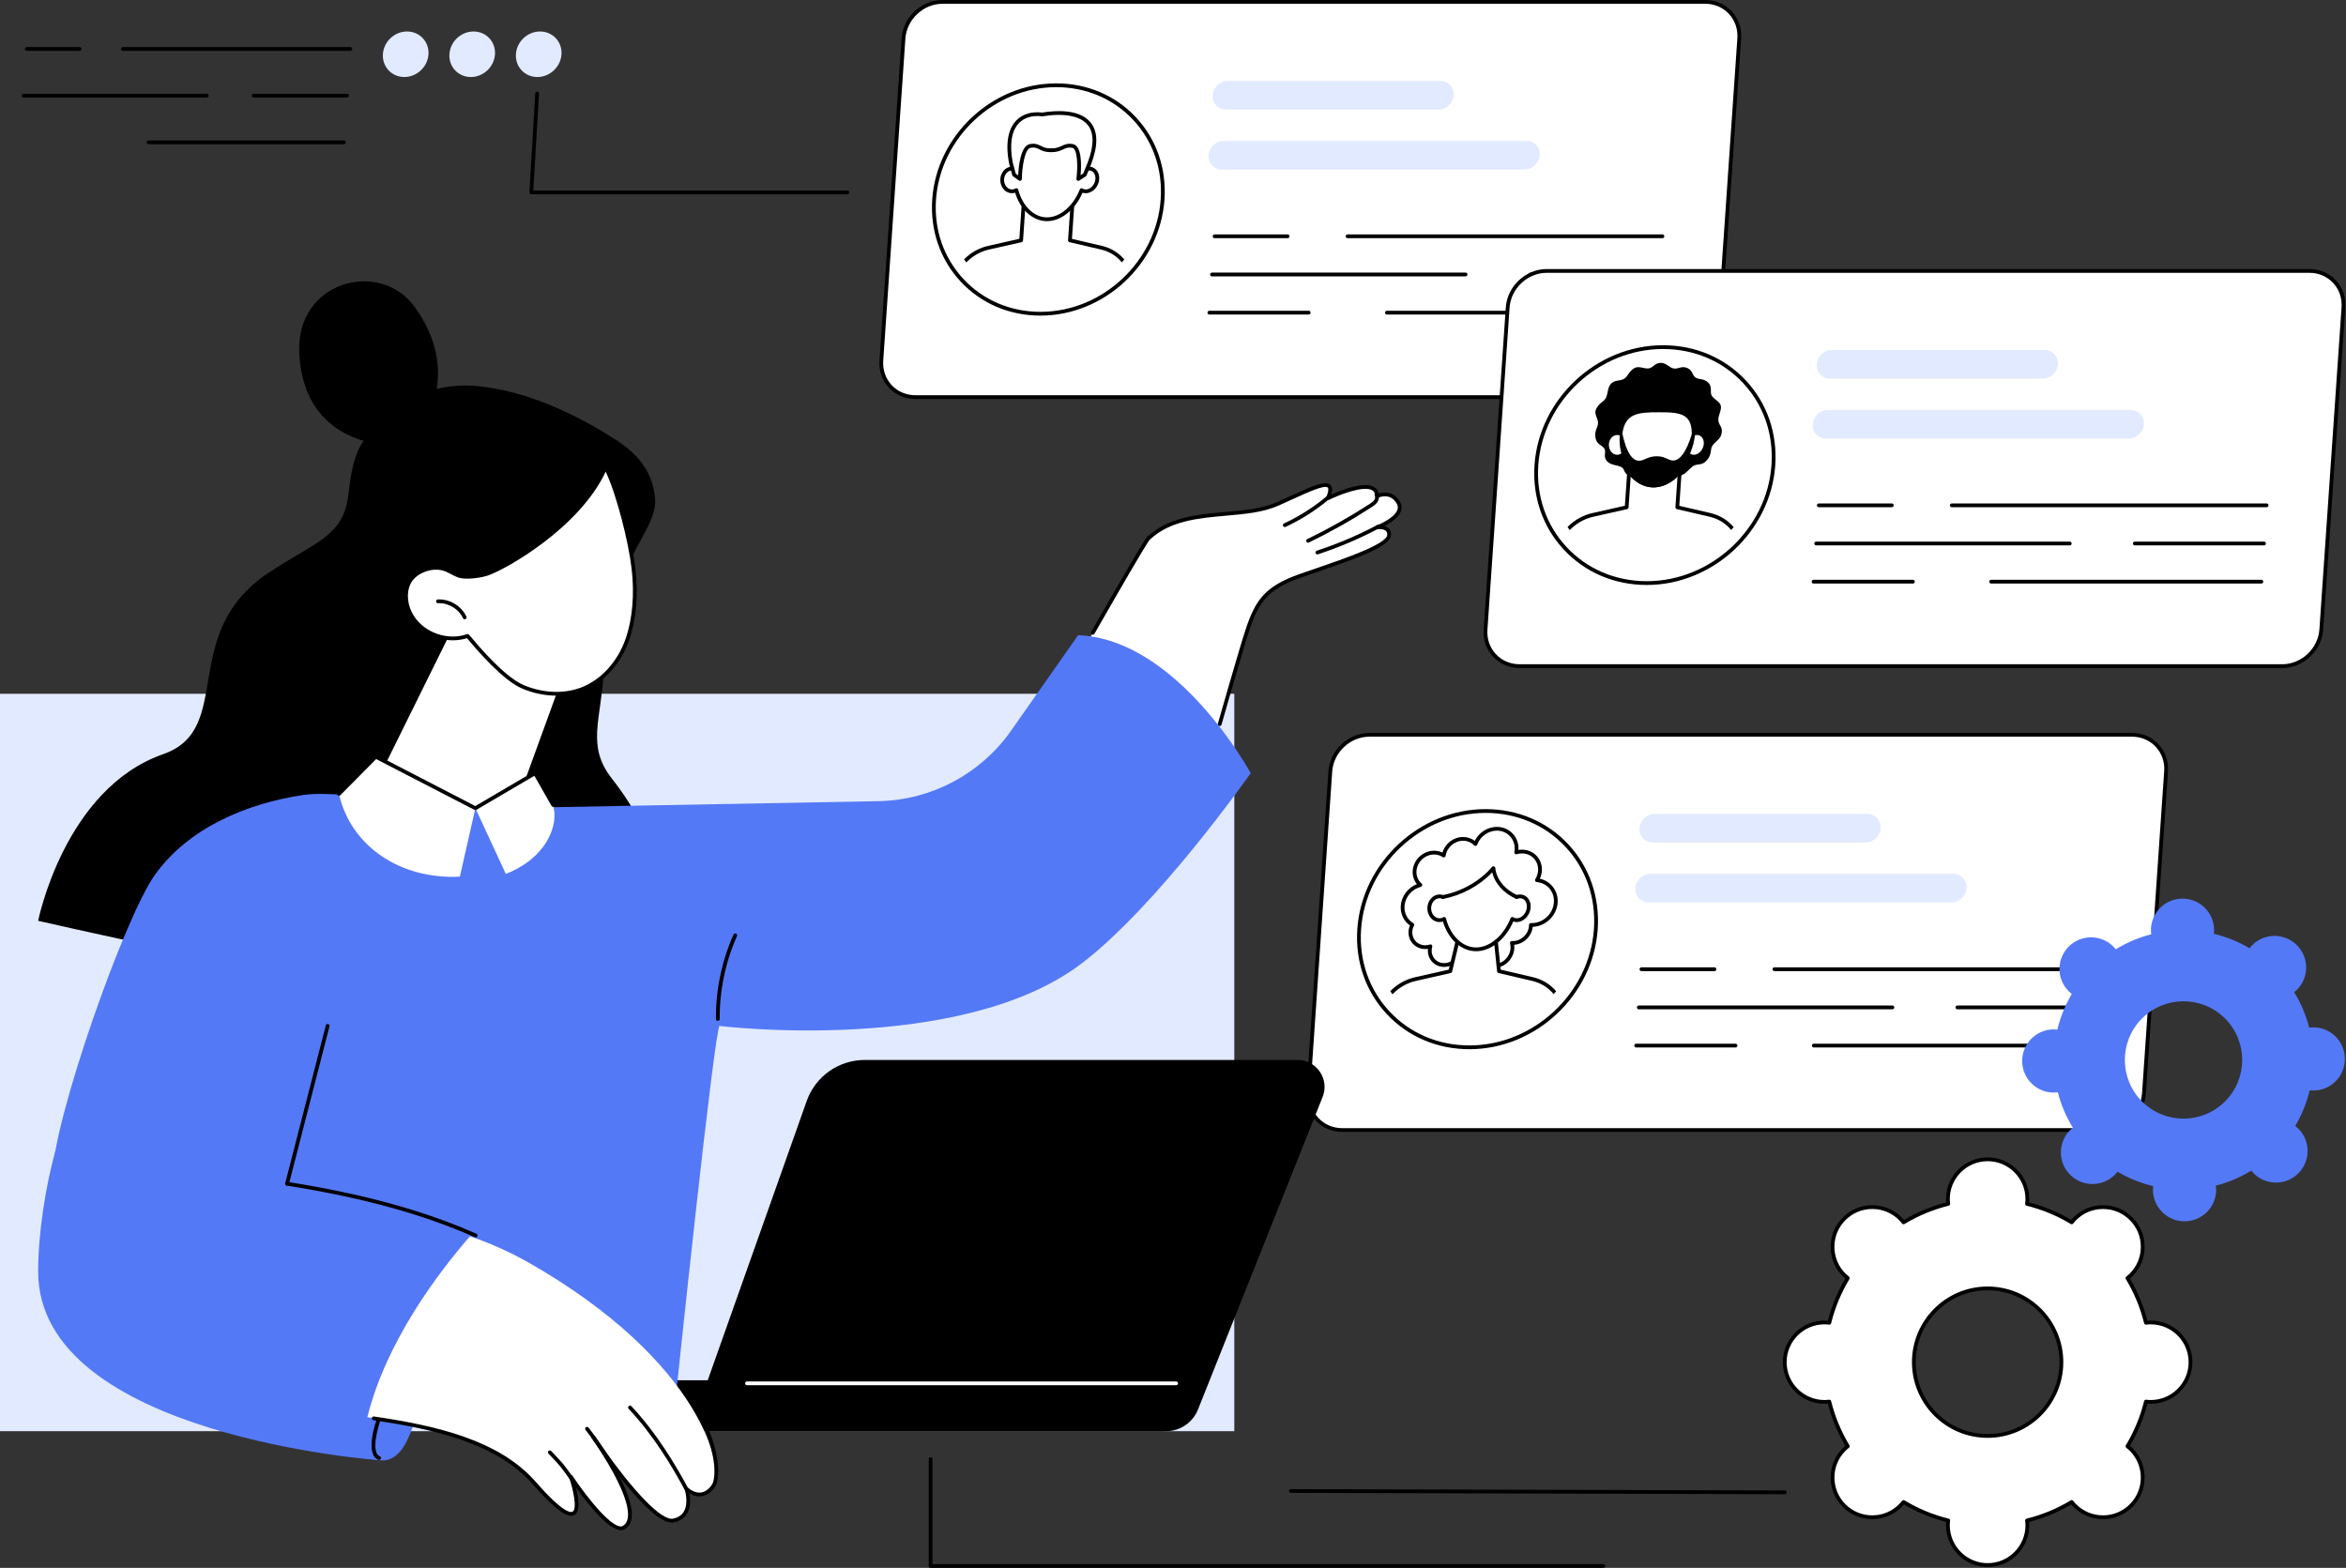
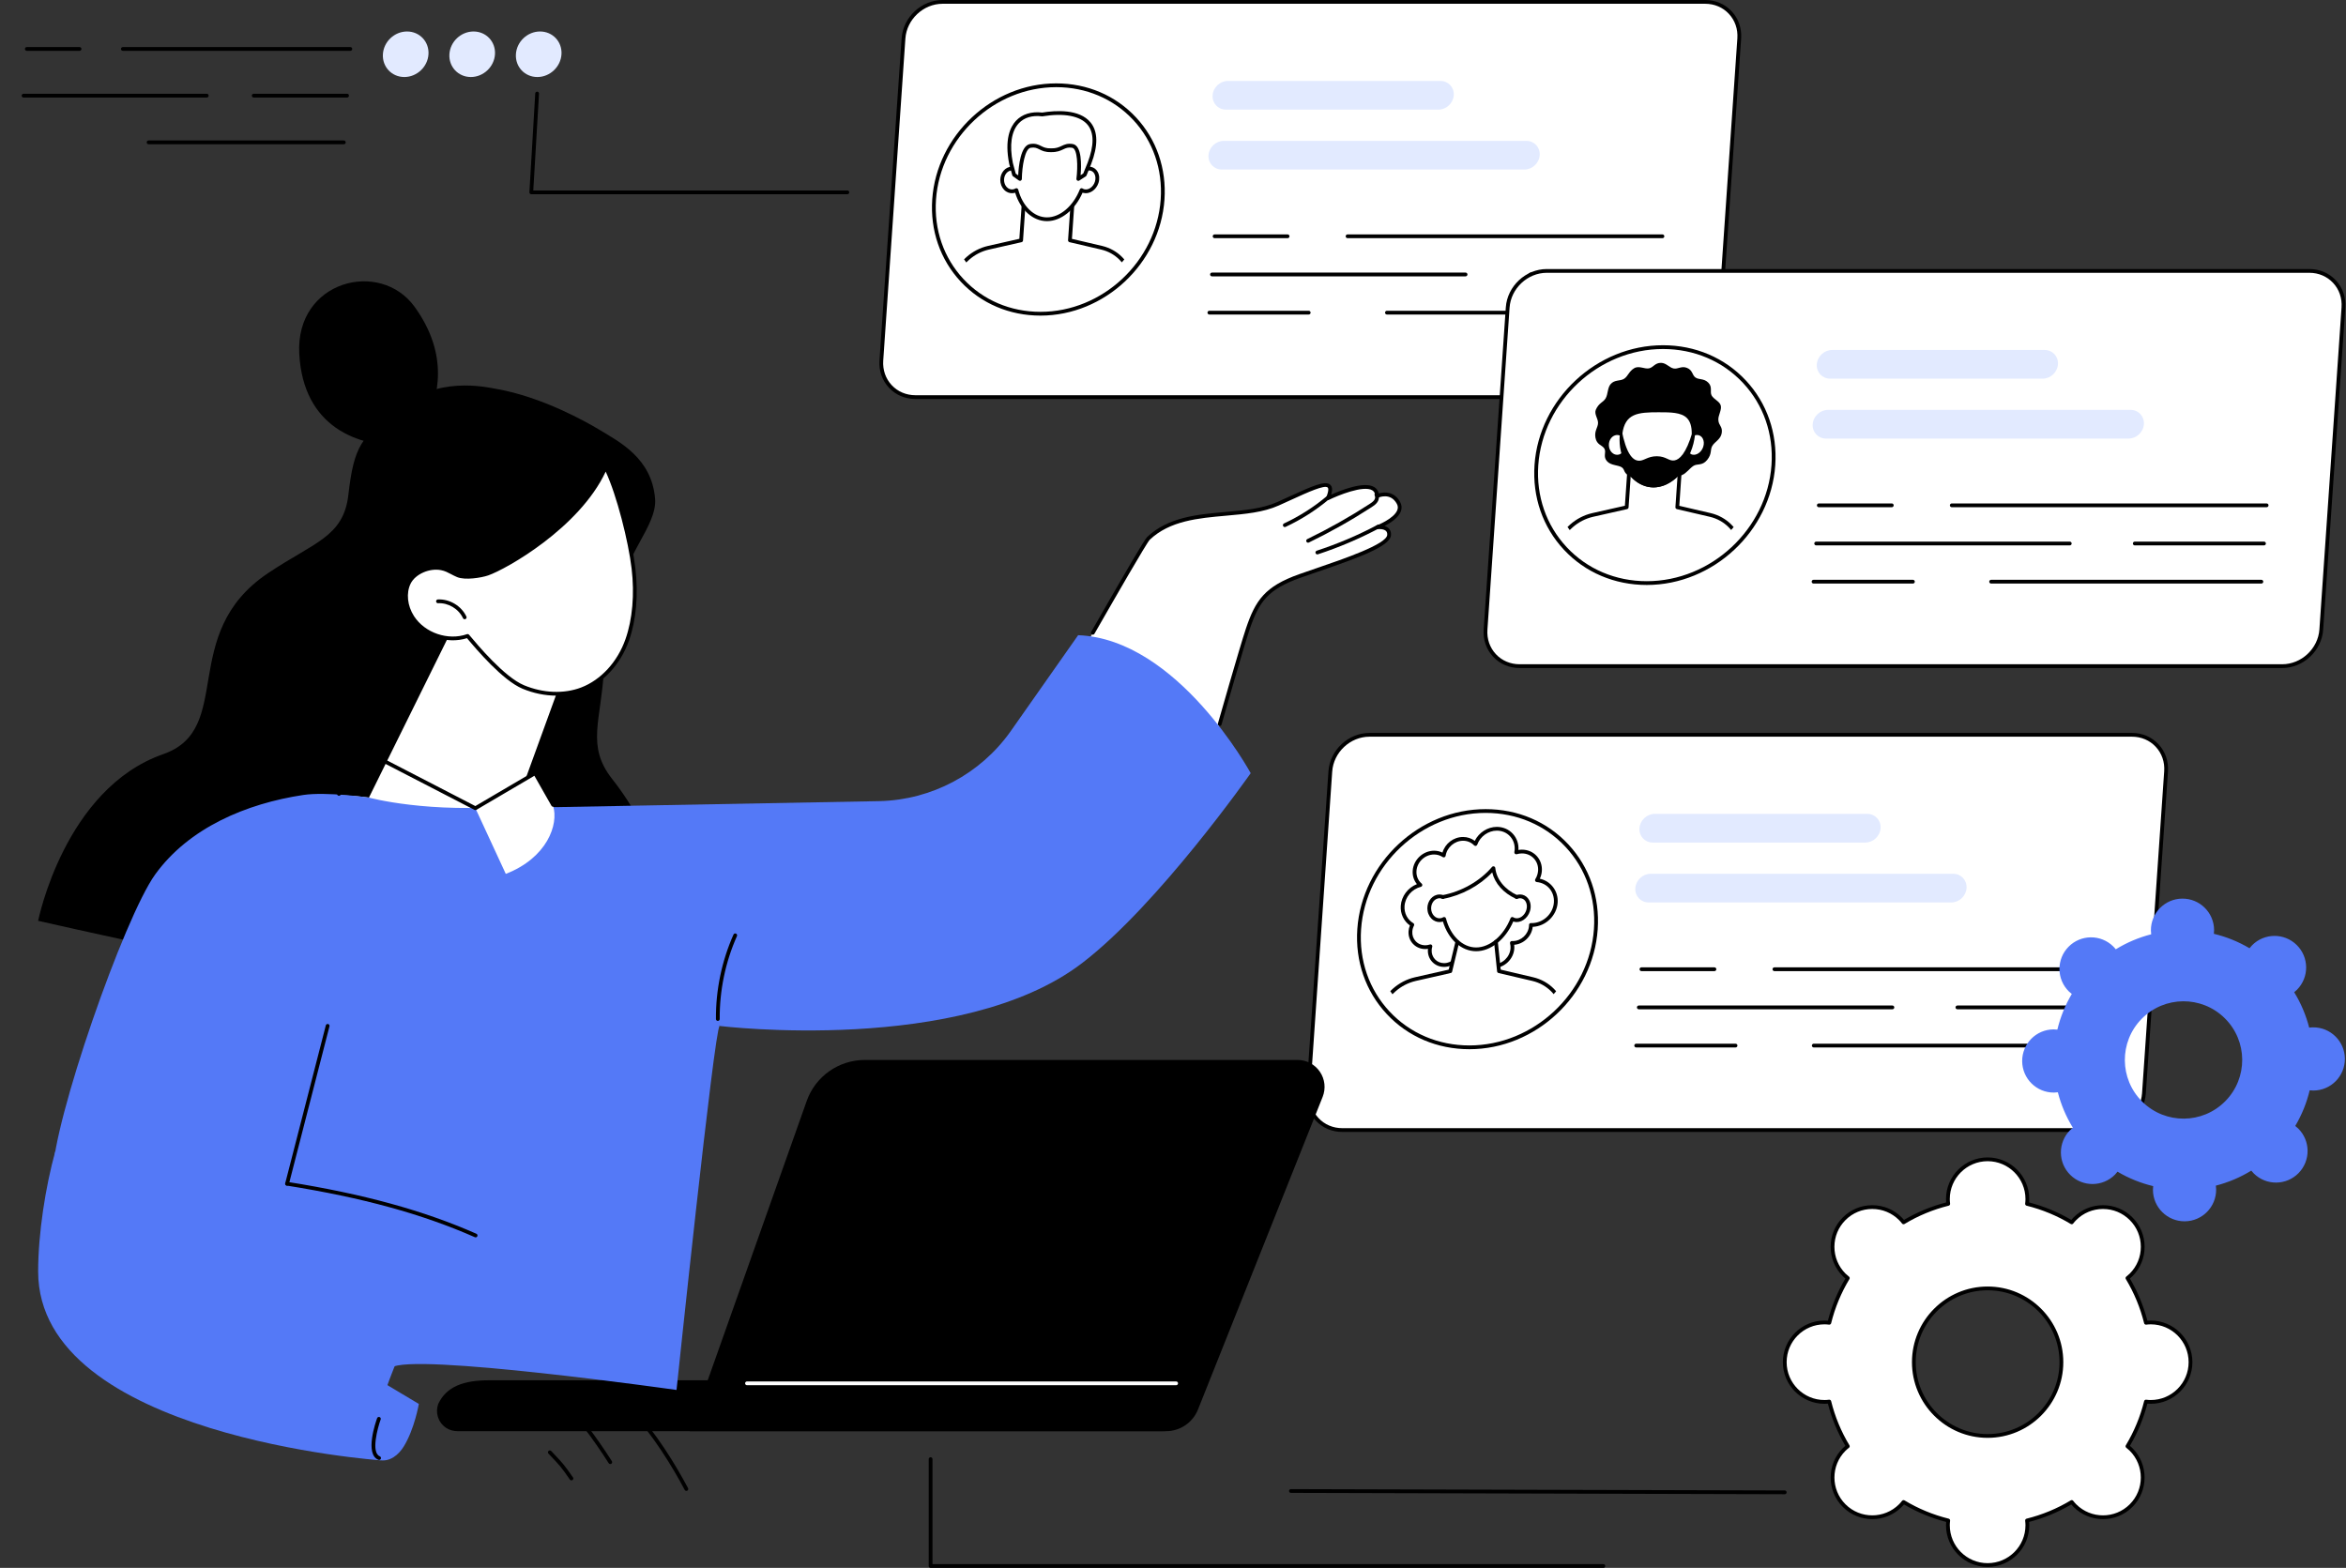
<svg xmlns="http://www.w3.org/2000/svg" height="1830.0" preserveAspectRatio="xMidYMid meet" version="1.0" viewBox="338.8 335.0 2738.1 1830.0" width="2738.1" zoomAndPan="magnify">
  <rect x="338.8" y="335.0" width="2738.1" height="1830.0" fill="#333333" stroke="none" />
  <defs>
    <clipPath id="a">
      <path d="M 1445 568 L 1669 568 L 1669 685 L 1445 685 Z M 1445 568" />
    </clipPath>
    <clipPath id="b">
      <path d="M 1445.602 567.852 C 1441.16 632.34 1489.852 684.621 1554.34 684.621 C 1618.828 684.621 1674.711 632.34 1679.141 567.852 C 1683.578 503.359 1634.891 451.078 1570.398 451.078 C 1505.91 451.078 1450.031 503.359 1445.602 567.852 Z M 1445.602 567.852" />
    </clipPath>
    <clipPath id="c">
      <path d="M 1445 565 L 1671 565 L 1671 685 L 1445 685 Z M 1445 565" />
    </clipPath>
    <clipPath id="d">
      <path d="M 1445.602 567.852 C 1441.16 632.34 1489.852 684.621 1554.34 684.621 C 1618.828 684.621 1674.711 632.34 1679.141 567.852 C 1683.578 503.359 1634.891 451.078 1570.398 451.078 C 1505.91 451.078 1450.031 503.359 1445.602 567.852 Z M 1445.602 567.852" />
    </clipPath>
    <clipPath id="e">
      <path d="M 1508 488 L 1620 488 L 1620 591 L 1508 591 Z M 1508 488" />
    </clipPath>
    <clipPath id="f">
      <path d="M 1445.602 567.852 C 1441.16 632.34 1489.852 684.621 1554.34 684.621 C 1618.828 684.621 1674.711 632.34 1679.141 567.852 C 1683.578 503.359 1634.891 451.078 1570.398 451.078 C 1505.91 451.078 1450.031 503.359 1445.602 567.852 Z M 1445.602 567.852" />
    </clipPath>
    <clipPath id="g">
      <path d="M 1506 486 L 1622 486 L 1622 594 L 1506 594 Z M 1506 486" />
    </clipPath>
    <clipPath id="h">
      <path d="M 1445.602 567.852 C 1441.16 632.34 1489.852 684.621 1554.34 684.621 C 1618.828 684.621 1674.711 632.34 1679.141 567.852 C 1683.578 503.359 1634.891 451.078 1570.398 451.078 C 1505.91 451.078 1450.031 503.359 1445.602 567.852 Z M 1445.602 567.852" />
    </clipPath>
    <clipPath id="i">
      <path d="M 1516 466 L 1617 466 L 1617 544 L 1516 544 Z M 1516 466" />
    </clipPath>
    <clipPath id="j">
      <path d="M 1445.602 567.852 C 1441.16 632.34 1489.852 684.621 1554.34 684.621 C 1618.828 684.621 1674.711 632.34 1679.141 567.852 C 1683.578 503.359 1634.891 451.078 1570.398 451.078 C 1505.91 451.078 1450.031 503.359 1445.602 567.852 Z M 1445.602 567.852" />
    </clipPath>
    <clipPath id="k">
      <path d="M 1514 464 L 1619 464 L 1619 547 L 1514 547 Z M 1514 464" />
    </clipPath>
    <clipPath id="l">
      <path d="M 1445.602 567.852 C 1441.16 632.34 1489.852 684.621 1554.34 684.621 C 1618.828 684.621 1674.711 632.34 1679.141 567.852 C 1683.578 503.359 1634.891 451.078 1570.398 451.078 C 1505.91 451.078 1450.031 503.359 1445.602 567.852 Z M 1445.602 567.852" />
    </clipPath>
    <clipPath id="m">
      <path d="M 2200 758 L 2349 758 L 2349 896 L 2200 896 Z M 2200 758" />
    </clipPath>
    <clipPath id="n">
      <path d="M 2391.398 877.859 C 2386.82 944.469 2328.879 998.469 2261.988 998.469 C 2195.09 998.469 2144.578 944.469 2149.16 877.859 C 2153.738 811.238 2211.68 757.238 2278.578 757.238 C 2345.469 757.238 2395.988 811.238 2391.398 877.859 Z M 2391.398 877.859" />
    </clipPath>
    <clipPath id="o">
      <path d="M 2148 875 L 2383 875 L 2383 999 L 2148 999 Z M 2148 875" />
    </clipPath>
    <clipPath id="p">
      <path d="M 2391.398 877.859 C 2386.82 944.469 2328.879 998.469 2261.988 998.469 C 2195.09 998.469 2144.578 944.469 2149.16 877.859 C 2153.738 811.238 2211.68 757.238 2278.578 757.238 C 2345.469 757.238 2395.988 811.238 2391.398 877.859 Z M 2391.398 877.859" />
    </clipPath>
    <clipPath id="q">
      <path d="M 2214 813 L 2330 813 L 2330 902 L 2214 902 Z M 2214 813" />
    </clipPath>
    <clipPath id="r">
      <path d="M 2391.398 877.859 C 2386.82 944.469 2328.879 998.469 2261.988 998.469 C 2195.09 998.469 2144.578 944.469 2149.16 877.859 C 2153.738 811.238 2211.68 757.238 2278.578 757.238 C 2345.469 757.238 2395.988 811.238 2391.398 877.859 Z M 2391.398 877.859" />
    </clipPath>
    <clipPath id="s">
      <path d="M 2212 811 L 2332 811 L 2332 904 L 2212 904 Z M 2212 811" />
    </clipPath>
    <clipPath id="t">
      <path d="M 2391.398 877.859 C 2386.82 944.469 2328.879 998.469 2261.988 998.469 C 2195.09 998.469 2144.578 944.469 2149.16 877.859 C 2153.738 811.238 2211.68 757.238 2278.578 757.238 C 2345.469 757.238 2395.988 811.238 2391.398 877.859 Z M 2391.398 877.859" />
    </clipPath>
    <clipPath id="u">
      <path d="M 2229 864 L 2313 864 L 2313 904 L 2229 904 Z M 2229 864" />
    </clipPath>
    <clipPath id="v">
      <path d="M 2391.398 877.859 C 2386.82 944.469 2328.879 998.469 2261.988 998.469 C 2195.09 998.469 2144.578 944.469 2149.16 877.859 C 2153.738 811.238 2211.68 757.238 2278.578 757.238 C 2345.469 757.238 2395.988 811.238 2391.398 877.859 Z M 2391.398 877.859" />
    </clipPath>
    <clipPath id="w">
      <path d="M 2229 836 L 2318 836 L 2318 902 L 2229 902 Z M 2229 836" />
    </clipPath>
    <clipPath id="x">
      <path d="M 2391.398 877.859 C 2386.82 944.469 2328.879 998.469 2261.988 998.469 C 2195.09 998.469 2144.578 944.469 2149.16 877.859 C 2153.738 811.238 2211.68 757.238 2278.578 757.238 C 2345.469 757.238 2395.988 811.238 2391.398 877.859 Z M 2391.398 877.859" />
    </clipPath>
    <clipPath id="y">
      <path d="M 1975 1302 L 2155 1302 L 2155 1463 L 1975 1463 Z M 1975 1302" />
    </clipPath>
    <clipPath id="z">
      <path d="M 2184.199 1419.512 C 2179.621 1486.219 2121.75 1540.301 2054.949 1540.301 C 1988.16 1540.301 1937.73 1486.219 1942.309 1419.512 C 1946.898 1352.801 2004.77 1298.719 2071.57 1298.719 C 2138.359 1298.719 2188.789 1352.801 2184.199 1419.512 Z M 2184.199 1419.512" />
    </clipPath>
    <clipPath id="A">
      <path d="M 1973 1300 L 2157 1300 L 2157 1465 L 1973 1465 Z M 1973 1300" />
    </clipPath>
    <clipPath id="B">
      <path d="M 2184.199 1419.512 C 2179.621 1486.219 2121.75 1540.301 2054.949 1540.301 C 1988.16 1540.301 1937.73 1486.219 1942.309 1419.512 C 1946.898 1352.801 2004.77 1298.719 2071.57 1298.719 C 2138.359 1298.719 2188.789 1352.801 2184.199 1419.512 Z M 2184.199 1419.512" />
    </clipPath>
    <clipPath id="C">
      <path d="M 1942 1462 L 2173 1462 L 2173 1541 L 1942 1541 Z M 1942 1462" />
    </clipPath>
    <clipPath id="D">
      <path d="M 2184.199 1419.512 C 2179.621 1486.219 2121.75 1540.301 2054.949 1540.301 C 1988.16 1540.301 1937.73 1486.219 1942.309 1419.512 C 1946.898 1352.801 2004.77 1298.719 2071.57 1298.719 C 2138.359 1298.719 2188.789 1352.801 2184.199 1419.512 Z M 2184.199 1419.512" />
    </clipPath>
    <clipPath id="E">
      <path d="M 1942 1459 L 2176 1459 L 2176 1541 L 1942 1541 Z M 1942 1459" />
    </clipPath>
    <clipPath id="F">
      <path d="M 2184.199 1419.512 C 2179.621 1486.219 2121.75 1540.301 2054.949 1540.301 C 1988.16 1540.301 1937.73 1486.219 1942.309 1419.512 C 1946.898 1352.801 2004.77 1298.719 2071.57 1298.719 C 2138.359 1298.719 2188.789 1352.801 2184.199 1419.512 Z M 2184.199 1419.512" />
    </clipPath>
    <clipPath id="G">
      <path d="M 2030 1419 L 2089 1419 L 2089 1473 L 2030 1473 Z M 2030 1419" />
    </clipPath>
    <clipPath id="H">
      <path d="M 2184.199 1419.512 C 2179.621 1486.219 2121.75 1540.301 2054.949 1540.301 C 1988.16 1540.301 1937.73 1486.219 1942.309 1419.512 C 1946.898 1352.801 2004.77 1298.719 2071.57 1298.719 C 2138.359 1298.719 2188.789 1352.801 2184.199 1419.512 Z M 2184.199 1419.512" />
    </clipPath>
    <clipPath id="I">
      <path d="M 2006 1336 L 2124 1336 L 2124 1444 L 2006 1444 Z M 2006 1336" />
    </clipPath>
    <clipPath id="J">
      <path d="M 2184.199 1419.512 C 2179.621 1486.219 2121.75 1540.301 2054.949 1540.301 C 1988.16 1540.301 1937.73 1486.219 1942.309 1419.512 C 1946.898 1352.801 2004.77 1298.719 2071.57 1298.719 C 2138.359 1298.719 2188.789 1352.801 2184.199 1419.512 Z M 2184.199 1419.512" />
    </clipPath>
    <clipPath id="K">
      <path d="M 2006 1381 L 2124 1381 L 2124 1444 L 2006 1444 Z M 2006 1381" />
    </clipPath>
    <clipPath id="L">
      <path d="M 2184.199 1419.512 C 2179.621 1486.219 2121.75 1540.301 2054.949 1540.301 C 1988.16 1540.301 1937.73 1486.219 1942.309 1419.512 C 1946.898 1352.801 2004.77 1298.719 2071.57 1298.719 C 2138.359 1298.719 2188.789 1352.801 2184.199 1419.512 Z M 2184.199 1419.512" />
    </clipPath>
    <clipPath id="M">
      <path d="M 2004 1379 L 2126 1379 L 2126 1446 L 2004 1446 Z M 2004 1379" />
    </clipPath>
    <clipPath id="N">
      <path d="M 2184.199 1419.512 C 2179.621 1486.219 2121.75 1540.301 2054.949 1540.301 C 1988.16 1540.301 1937.73 1486.219 1942.309 1419.512 C 1946.898 1352.801 2004.77 1298.719 2071.57 1298.719 C 2138.359 1298.719 2188.789 1352.801 2184.199 1419.512 Z M 2184.199 1419.512" />
    </clipPath>
    <clipPath id="O">
      <path d="M 2022 1348 L 2109 1348 L 2109 1382 L 2022 1382 Z M 2022 1348" />
    </clipPath>
    <clipPath id="P">
      <path d="M 2184.199 1419.512 C 2179.621 1486.219 2121.75 1540.301 2054.949 1540.301 C 1988.16 1540.301 1937.73 1486.219 1942.309 1419.512 C 1946.898 1352.801 2004.77 1298.719 2071.57 1298.719 C 2138.359 1298.719 2188.789 1352.801 2184.199 1419.512 Z M 2184.199 1419.512" />
    </clipPath>
    <clipPath id="Q">
      <path d="M 2020 1346 L 2112 1346 L 2112 1385 L 2020 1385 Z M 2020 1346" />
    </clipPath>
    <clipPath id="R">
      <path d="M 2184.199 1419.512 C 2179.621 1486.219 2121.75 1540.301 2054.949 1540.301 C 1988.16 1540.301 1937.73 1486.219 1942.309 1419.512 C 1946.898 1352.801 2004.77 1298.719 2071.57 1298.719 C 2138.359 1298.719 2188.789 1352.801 2184.199 1419.512 Z M 2184.199 1419.512" />
    </clipPath>
    <clipPath id="S">
      <path d="M 2082 1432 L 2091 1432 L 2091 1471 L 2082 1471 Z M 2082 1432" />
    </clipPath>
    <clipPath id="T">
      <path d="M 2184.199 1419.512 C 2179.621 1486.219 2121.75 1540.301 2054.949 1540.301 C 1988.16 1540.301 1937.73 1486.219 1942.309 1419.512 C 1946.898 1352.801 2004.77 1298.719 2071.57 1298.719 C 2138.359 1298.719 2188.789 1352.801 2184.199 1419.512 Z M 2184.199 1419.512" />
    </clipPath>
    <clipPath id="U">
      <path d="M 2029 1432 L 2042 1432 L 2042 1471 L 2029 1471 Z M 2029 1432" />
    </clipPath>
    <clipPath id="V">
      <path d="M 2184.199 1419.512 C 2179.621 1486.219 2121.75 1540.301 2054.949 1540.301 C 1988.16 1540.301 1937.73 1486.219 1942.309 1419.512 C 1946.898 1352.801 2004.77 1298.719 2071.57 1298.719 C 2138.359 1298.719 2188.789 1352.801 2184.199 1419.512 Z M 2184.199 1419.512" />
    </clipPath>
  </defs>
  <g>
    <g id="change1_4">
      <path d="M 2297.23 798.5 L 1407.23 798.5 C 1383.641 798.5 1365.828 779.379 1367.461 755.789 L 1393.309 379.91 C 1394.93 356.32 1415.371 337.199 1438.949 337.199 L 2328.961 337.199 C 2352.539 337.199 2370.352 356.32 2368.73 379.91 L 2342.879 755.789 C 2341.262 779.379 2320.82 798.5 2297.23 798.5" fill="#fff" />
    </g>
    <g id="change2_9">
      <path d="M 1438.949 339.398 C 1416.539 339.398 1397.039 357.641 1395.5 380.059 L 1369.648 755.941 C 1368.91 766.762 1372.422 776.91 1379.531 784.531 C 1386.621 792.121 1396.461 796.301 1407.23 796.301 L 2297.23 796.301 C 2319.648 796.301 2339.141 778.059 2340.68 755.641 L 2366.531 379.762 C 2367.281 368.949 2363.77 358.801 2356.648 351.18 C 2349.57 343.578 2339.73 339.398 2328.961 339.398 Z M 2297.23 800.699 L 1407.23 800.699 C 1395.219 800.699 1384.238 796.02 1376.309 787.531 C 1368.359 779.012 1364.43 767.68 1365.262 755.641 L 1391.109 379.762 C 1392.809 355.078 1414.27 335 1438.949 335 L 2328.961 335 C 2340.961 335 2351.941 339.68 2359.871 348.172 C 2367.828 356.691 2371.75 368.02 2370.922 380.059 L 2345.07 755.941 C 2343.379 780.621 2321.922 800.699 2297.23 800.699" />
    </g>
    <g id="change1_5">
      <path d="M 1429.051 567.852 C 1423.98 641.48 1479.57 701.172 1553.199 701.172 C 1626.828 701.172 1690.629 641.48 1695.691 567.852 C 1700.75 494.219 1645.172 434.531 1571.539 434.531 C 1497.91 434.531 1434.109 494.219 1429.051 567.852" fill="#fff" />
    </g>
    <g id="change2_10">
      <path d="M 1429.051 567.852 L 1431.238 568 C 1428.828 603.059 1440.23 635.988 1463.328 660.73 C 1486.352 685.391 1518.262 698.969 1553.199 698.969 C 1625.578 698.969 1688.52 640.078 1693.488 567.699 C 1695.91 532.641 1684.512 499.711 1661.41 474.969 C 1638.391 450.309 1606.469 436.73 1571.539 436.73 C 1499.16 436.73 1436.219 495.621 1431.238 568 Z M 1553.199 703.371 C 1517.031 703.371 1483.969 689.301 1460.109 663.738 C 1436.172 638.09 1424.359 603.988 1426.852 567.699 C 1431.98 493.059 1496.891 432.328 1571.539 432.328 C 1607.711 432.328 1640.77 446.398 1664.629 471.961 C 1688.57 497.609 1700.379 531.711 1697.891 568 C 1692.75 642.648 1627.852 703.371 1553.199 703.371" />
    </g>
    <g clip-path="url(#a)">
      <g clip-path="url(#b)" id="change1_20">
        <path d="M 1453.059 659.16 C 1459.328 641.648 1474.398 628.262 1492.449 624.172 L 1530.609 615.512 L 1533.879 568.059 L 1590.828 568.059 L 1587.57 615.512 L 1624.539 624.172 C 1642.02 628.262 1655.262 641.648 1659.121 659.16 L 1668.238 734.879 L 1433.52 734.879 L 1453.059 659.16" fill="#fff" />
      </g>
    </g>
    <g clip-path="url(#c)">
      <g clip-path="url(#d)" id="change2_3">
        <path d="M 1436.359 732.68 L 1665.762 732.68 L 1656.93 659.422 C 1653.289 642.969 1640.68 630.199 1624.039 626.309 L 1587.07 617.66 C 1586.02 617.41 1585.301 616.441 1585.371 615.359 L 1588.469 570.27 L 1535.93 570.27 L 1532.809 615.66 C 1532.738 616.629 1532.051 617.449 1531.102 617.66 L 1492.941 626.309 C 1475.66 630.23 1461.199 643.059 1455.172 659.809 Z M 1668.238 737.078 L 1433.52 737.078 C 1432.84 737.078 1432.199 736.762 1431.781 736.219 C 1431.359 735.691 1431.219 734.988 1431.391 734.328 L 1450.93 658.609 C 1450.949 658.539 1450.969 658.48 1450.988 658.422 C 1457.5 640.219 1473.211 626.27 1491.961 622.02 L 1528.531 613.73 L 1531.68 567.91 C 1531.762 566.762 1532.719 565.859 1533.879 565.859 L 1590.828 565.859 C 1591.441 565.859 1592.02 566.121 1592.441 566.559 C 1592.859 567.012 1593.07 567.609 1593.031 568.211 L 1589.891 613.801 L 1625.039 622.02 C 1643.34 626.309 1657.219 640.352 1661.27 658.68 L 1670.43 734.609 C 1670.5 735.238 1670.309 735.871 1669.891 736.34 C 1669.469 736.809 1668.871 737.078 1668.238 737.078" />
      </g>
    </g>
    <g clip-path="url(#e)">
      <g clip-path="url(#f)" id="change1_22">
        <path d="M 1517.602 531.988 C 1519.68 531.48 1521.75 531.68 1523.629 532.422 C 1527.059 506.32 1546.078 488.621 1567.82 488.621 C 1589.551 488.621 1606.141 506.32 1605.98 532.422 C 1607.961 531.68 1610.059 531.48 1612.07 531.988 C 1618.07 533.512 1621.078 540.57 1618.801 547.762 C 1616.512 554.961 1609.801 559.559 1603.809 558.039 C 1602.84 557.801 1601.961 557.398 1601.16 556.891 C 1593.551 576.16 1577.871 590.922 1560.781 590.922 C 1543.699 590.922 1530.051 576.16 1525.09 556.891 C 1524.219 557.398 1523.281 557.801 1522.281 558.039 C 1516.078 559.559 1510 554.961 1508.699 547.762 C 1507.41 540.57 1511.391 533.512 1517.602 531.988" fill="#fff" />
      </g>
    </g>
    <g clip-path="url(#g)">
      <g clip-path="url(#h)" id="change2_7">
        <path d="M 1517.602 531.988 L 1517.621 531.988 Z M 1525.09 554.691 C 1525.371 554.691 1525.66 554.738 1525.93 554.859 C 1526.57 555.121 1527.051 555.672 1527.219 556.34 C 1532.199 575.699 1545.691 588.711 1560.781 588.711 C 1576 588.711 1591.398 575.602 1599.109 556.078 C 1599.352 555.469 1599.852 555 1600.48 554.789 C 1601.102 554.59 1601.781 554.68 1602.34 555.031 C 1602.988 555.441 1603.648 555.73 1604.352 555.91 C 1609.23 557.141 1614.762 553.191 1616.699 547.102 C 1617.762 543.762 1617.539 540.352 1616.09 537.75 C 1615.051 535.871 1613.469 534.621 1611.531 534.129 C 1610.039 533.75 1608.391 533.871 1606.75 534.48 C 1606.07 534.73 1605.309 534.629 1604.719 534.219 C 1604.129 533.809 1603.781 533.129 1603.781 532.41 C 1603.859 519.641 1599.719 508.422 1592.141 500.789 C 1585.66 494.27 1577.25 490.82 1567.82 490.82 C 1546.672 490.82 1529 508.441 1525.809 532.711 C 1525.719 533.379 1525.328 533.969 1524.75 534.309 C 1524.172 534.66 1523.449 534.711 1522.82 534.469 C 1521.281 533.859 1519.699 533.738 1518.121 534.129 C 1513.031 535.371 1509.781 541.309 1510.871 547.371 C 1511.441 550.539 1513.129 553.238 1515.512 554.789 C 1517.422 556.031 1519.641 556.422 1521.762 555.91 C 1522.5 555.719 1523.238 555.41 1523.98 554.988 C 1524.32 554.789 1524.699 554.691 1525.09 554.691 Z M 1560.781 593.121 C 1544.328 593.121 1529.66 579.891 1523.648 559.941 C 1523.371 560.031 1523.09 560.109 1522.801 560.18 C 1519.488 560.988 1516.039 560.391 1513.109 558.48 C 1509.719 556.27 1507.32 552.512 1506.539 548.148 C 1505.039 539.852 1509.77 531.641 1517.07 529.859 C 1518.641 529.469 1520.25 529.41 1521.82 529.66 C 1526.16 504.461 1545.172 486.422 1567.82 486.422 C 1578.301 486.422 1588.039 490.422 1595.262 497.691 C 1603.109 505.578 1607.629 516.828 1608.129 529.621 C 1609.66 529.422 1611.172 529.488 1612.609 529.859 C 1615.711 530.641 1618.309 532.68 1619.941 535.609 C 1621.969 539.262 1622.32 543.93 1620.898 548.43 C 1618.27 556.699 1610.359 561.961 1603.27 560.18 C 1602.941 560.09 1602.621 560 1602.301 559.879 C 1593.648 579.859 1577.199 593.121 1560.781 593.121" />
      </g>
    </g>
    <g clip-path="url(#i)">
      <g clip-path="url(#j)" id="change1_25">
        <path d="M 1555.238 468.609 C 1590.941 462.68 1631.461 470.031 1610.289 525.641 L 1604.871 538.969 L 1597.328 543.859 C 1597.328 543.859 1601.879 507.199 1590.52 505.289 C 1579.789 503.488 1578.602 510.699 1565.59 510.359 C 1552.531 510.699 1552.328 503.488 1541.352 505.289 C 1529.73 507.199 1529.238 543.859 1529.238 543.859 L 1522.371 538.969 L 1518.781 525.641 C 1510.289 482.43 1529.84 465.398 1555.238 468.609" fill="#fff" />
      </g>
    </g>
    <g clip-path="url(#k)">
      <g clip-path="url(#l)" id="change2_67">
        <path d="M 1524.289 537.641 L 1527.172 539.68 C 1527.672 528.859 1530.02 504.922 1540.988 503.121 C 1547.281 502.09 1550.602 503.762 1553.82 505.379 C 1556.68 506.82 1559.672 508.309 1565.531 508.16 C 1571.551 508.32 1574.73 506.809 1577.828 505.352 C 1581.238 503.75 1584.762 502.102 1590.891 503.121 C 1601.711 504.941 1600.961 528.41 1600 539.512 L 1603.09 537.5 L 1608.25 524.809 C 1615.84 504.871 1615.84 490.02 1608.23 480.719 C 1599.68 470.27 1580.488 466.648 1555.602 470.77 C 1555.391 470.809 1555.172 470.809 1554.969 470.789 C 1543.539 469.352 1534.148 472.172 1527.809 478.949 C 1519.191 488.191 1516.809 504.191 1520.941 525.211 Z M 1597.328 546.059 C 1596.922 546.059 1596.52 545.949 1596.16 545.719 C 1595.43 545.27 1595.039 544.441 1595.141 543.59 C 1596.922 529.23 1596.551 508.539 1590.16 507.461 C 1585.391 506.66 1582.879 507.84 1579.699 509.34 C 1576.309 510.93 1572.461 512.691 1565.531 512.559 C 1558.672 512.719 1555.039 510.922 1551.84 509.309 C 1548.898 507.828 1546.57 506.66 1541.711 507.461 C 1534.961 508.57 1531.641 529.43 1531.441 543.891 C 1531.43 544.711 1530.961 545.449 1530.23 545.82 C 1529.5 546.191 1528.629 546.121 1527.961 545.648 L 1521.09 540.77 C 1520.68 540.469 1520.379 540.039 1520.238 539.539 L 1516.66 526.211 C 1511.039 497.68 1517.879 483.141 1524.602 475.949 C 1531.77 468.27 1542.621 464.871 1555.199 466.379 C 1570.828 463.82 1598.621 462.012 1611.641 477.93 C 1620.32 488.539 1620.559 504.859 1612.352 526.422 L 1606.91 539.801 C 1606.738 540.219 1606.449 540.57 1606.07 540.82 L 1598.52 545.711 C 1598.16 545.941 1597.738 546.059 1597.328 546.059" />
      </g>
    </g>
    <g id="change3_1">
      <path d="M 2017.629 462.961 L 1769.68 462.961 C 1760.43 462.961 1753.449 455.461 1754.09 446.219 C 1754.719 436.969 1762.738 429.469 1771.98 429.469 L 2019.941 429.469 C 2029.191 429.469 2036.172 436.969 2035.531 446.219 C 2034.891 455.461 2026.879 462.961 2017.629 462.961" fill="#e2eaff" />
    </g>
    <g id="change3_2">
      <path d="M 2117.949 532.891 L 1764.871 532.891 C 1755.621 532.891 1748.641 525.391 1749.281 516.141 C 1749.922 506.891 1757.93 499.398 1767.18 499.398 L 2120.25 499.398 C 2129.5 499.398 2136.48 506.891 2135.84 516.141 C 2135.211 525.391 2127.191 532.891 2117.949 532.891" fill="#e2eaff" />
    </g>
    <g id="change2_11">
      <path d="M 1841.609 613 L 1756.41 613 C 1755.191 613 1754.211 612.02 1754.211 610.801 C 1754.211 609.578 1755.191 608.602 1756.41 608.602 L 1841.609 608.602 C 1842.828 608.602 1843.809 609.578 1843.809 610.801 C 1843.809 612.02 1842.828 613 1841.609 613" />
    </g>
    <g id="change2_12">
      <path d="M 2279.09 613 L 1911.59 613 C 1910.379 613 1909.391 612.02 1909.391 610.801 C 1909.391 609.578 1910.379 608.602 1911.59 608.602 L 2279.09 608.602 C 2280.301 608.602 2281.289 609.578 2281.289 610.801 C 2281.289 612.02 2280.301 613 2279.09 613" />
    </g>
    <g id="change2_13">
      <path d="M 2049.32 657.559 L 1753.34 657.559 C 1752.129 657.559 1751.141 656.57 1751.141 655.359 C 1751.141 654.141 1752.129 653.16 1753.34 653.16 L 2049.32 653.16 C 2050.531 653.16 2051.52 654.141 2051.52 655.359 C 2051.52 656.57 2050.531 657.559 2049.32 657.559" />
    </g>
    <g id="change2_14">
      <path d="M 2276.02 657.559 L 2125.18 657.559 C 2123.961 657.559 2122.98 656.57 2122.98 655.359 C 2122.98 654.141 2123.961 653.16 2125.18 653.16 L 2276.02 653.16 C 2277.238 653.16 2278.219 654.141 2278.219 655.359 C 2278.219 656.57 2277.238 657.559 2276.02 657.559" />
    </g>
    <g id="change2_15">
      <path d="M 1866.25 702.109 L 1750.281 702.109 C 1749.059 702.109 1748.078 701.129 1748.078 699.91 C 1748.078 698.699 1749.059 697.711 1750.281 697.711 L 1866.25 697.711 C 1867.461 697.711 1868.449 698.699 1868.449 699.91 C 1868.449 701.129 1867.461 702.109 1866.25 702.109" />
    </g>
    <g id="change2_16">
      <path d="M 2272.961 702.109 L 1957.539 702.109 C 1956.32 702.109 1955.328 701.129 1955.328 699.91 C 1955.328 698.699 1956.32 697.711 1957.539 697.711 L 2272.961 697.711 C 2274.172 697.711 2275.16 698.699 2275.16 699.91 C 2275.16 701.129 2274.172 702.109 2272.961 702.109" />
    </g>
    <g id="change1_6">
      <path d="M 3002.41 1112.52 L 2112.41 1112.52 C 2088.82 1112.52 2071.012 1093.391 2072.641 1069.809 L 2098.488 693.922 C 2100.109 670.328 2120.551 651.211 2144.129 651.211 L 3034.141 651.211 C 3057.719 651.211 3075.531 670.328 3073.91 693.922 L 3048.059 1069.809 C 3046.441 1093.391 3026 1112.52 3002.41 1112.52" fill="#fff" />
    </g>
    <g id="change2_17">
      <path d="M 2144.129 653.41 C 2121.719 653.41 2102.219 671.648 2100.68 694.07 L 2074.828 1069.961 C 2074.09 1080.77 2077.602 1090.922 2084.711 1098.539 C 2091.801 1106.129 2101.641 1110.309 2112.41 1110.309 L 3002.41 1110.309 C 3024.828 1110.309 3044.32 1092.07 3045.859 1069.648 L 3071.711 693.77 C 3072.461 682.961 3068.949 672.809 3061.828 665.191 C 3054.75 657.602 3044.91 653.41 3034.141 653.41 Z M 3002.41 1114.719 L 2112.41 1114.719 C 2100.398 1114.719 2089.422 1110.039 2081.488 1101.539 C 2073.539 1093.02 2069.609 1081.699 2070.441 1069.648 L 2096.289 693.77 C 2097.988 669.09 2119.449 649.012 2144.129 649.012 L 3034.141 649.012 C 3046.141 649.012 3057.121 653.691 3065.051 662.191 C 3073.012 670.711 3076.93 682.031 3076.102 694.07 L 3050.25 1069.961 C 3048.559 1094.641 3027.102 1114.719 3002.41 1114.719" />
    </g>
    <g id="change3_3">
      <path d="M 2722.809 776.969 L 2474.859 776.969 C 2465.609 776.969 2458.629 769.48 2459.27 760.23 C 2459.898 750.98 2467.922 743.48 2477.16 743.48 L 2725.121 743.48 C 2734.359 743.48 2741.352 750.98 2740.711 760.23 C 2740.07 769.48 2732.059 776.969 2722.809 776.969" fill="#e2eaff" />
    </g>
    <g id="change3_4">
      <path d="M 2823.129 846.898 L 2470.051 846.898 C 2460.801 846.898 2453.82 839.398 2454.461 830.16 C 2455.09 820.91 2463.109 813.41 2472.352 813.41 L 2825.43 813.41 C 2834.68 813.41 2841.66 820.91 2841.02 830.16 C 2840.391 839.398 2832.371 846.898 2823.129 846.898" fill="#e2eaff" />
    </g>
    <g id="change2_18">
      <path d="M 2546.789 927.012 L 2461.59 927.012 C 2460.371 927.012 2459.379 926.031 2459.379 924.809 C 2459.379 923.602 2460.371 922.609 2461.59 922.609 L 2546.789 922.609 C 2548.012 922.609 2548.988 923.602 2548.988 924.809 C 2548.988 926.031 2548.012 927.012 2546.789 927.012" />
    </g>
    <g id="change2_19">
      <path d="M 2984.27 927.012 L 2616.77 927.012 C 2615.559 927.012 2614.57 926.031 2614.57 924.809 C 2614.57 923.602 2615.559 922.609 2616.77 922.609 L 2984.27 922.609 C 2985.48 922.609 2986.469 923.602 2986.469 924.809 C 2986.469 926.031 2985.48 927.012 2984.27 927.012" />
    </g>
    <g id="change2_20">
      <path d="M 2754.5 971.57 L 2458.52 971.57 C 2457.309 971.57 2456.32 970.59 2456.32 969.371 C 2456.32 968.148 2457.309 967.172 2458.52 967.172 L 2754.5 967.172 C 2755.711 967.172 2756.699 968.148 2756.699 969.371 C 2756.699 970.59 2755.711 971.57 2754.5 971.57" />
    </g>
    <g id="change2_21">
      <path d="M 2981.199 971.57 L 2830.359 971.57 C 2829.141 971.57 2828.16 970.59 2828.16 969.371 C 2828.16 968.148 2829.141 967.172 2830.359 967.172 L 2981.199 967.172 C 2982.422 967.172 2983.398 968.148 2983.398 969.371 C 2983.398 970.59 2982.422 971.57 2981.199 971.57" />
    </g>
    <g id="change2_22">
      <path d="M 2571.43 1016.129 L 2455.461 1016.129 C 2454.238 1016.129 2453.262 1015.141 2453.262 1013.93 C 2453.262 1012.711 2454.238 1011.719 2455.461 1011.719 L 2571.43 1011.719 C 2572.641 1011.719 2573.629 1012.711 2573.629 1013.93 C 2573.629 1015.141 2572.641 1016.129 2571.43 1016.129" />
    </g>
    <g id="change2_23">
      <path d="M 2978.141 1016.129 L 2662.719 1016.129 C 2661.5 1016.129 2660.512 1015.141 2660.512 1013.93 C 2660.512 1012.711 2661.5 1011.719 2662.719 1011.719 L 2978.141 1011.719 C 2979.352 1011.719 2980.34 1012.711 2980.34 1013.93 C 2980.34 1015.141 2979.352 1016.129 2978.141 1016.129" />
    </g>
    <g id="change1_7">
      <path d="M 2408.57 877.859 C 2403.34 953.91 2337.191 1015.559 2260.809 1015.559 C 2184.441 1015.559 2126.762 953.91 2131.988 877.859 C 2137.219 801.801 2203.379 740.148 2279.75 740.148 C 2356.129 740.148 2413.801 801.801 2408.57 877.859" fill="#fff" />
    </g>
    <g id="change2_24">
      <path d="M 2279.75 742.352 C 2204.629 742.352 2139.328 803.211 2134.191 878.012 C 2131.699 914.129 2143.469 948.09 2167.32 973.641 C 2191.238 999.25 2224.441 1013.359 2260.809 1013.359 C 2335.93 1013.359 2401.23 952.512 2406.379 877.711 C 2408.859 841.59 2397.09 807.621 2373.238 782.078 C 2349.32 756.461 2316.121 742.352 2279.75 742.352 Z M 2260.809 1017.762 C 2223.211 1017.762 2188.859 1003.16 2164.102 976.641 C 2139.41 950.191 2127.23 915.051 2129.801 877.711 C 2135.102 800.641 2202.371 737.949 2279.75 737.949 C 2317.352 737.949 2351.699 752.551 2376.461 779.07 C 2401.148 805.52 2413.328 840.66 2410.77 878.012 C 2405.469 955.07 2338.199 1017.762 2260.809 1017.762" />
    </g>
    <g clip-path="url(#m)">
      <g clip-path="url(#n)" id="change2_62">
        <path d="M 2348.281 840.449 C 2347.172 847.82 2340.051 850.641 2337.281 855.422 C 2334.469 860.27 2337.219 864.531 2331.25 871.871 C 2325.391 879.07 2319.73 875.762 2315.109 878.871 C 2310.621 881.891 2306.988 887.422 2301.922 889.5 C 2297.039 891.512 2291.379 889.82 2286.129 890.859 C 2281.078 891.852 2275.828 895.73 2270.59 895.738 C 2265.57 895.738 2261.172 890.77 2256.109 889.801 C 2251.051 888.82 2246.77 893.031 2242.23 891.27 C 2233.109 887.738 2235.73 883.262 2231.73 880.52 C 2227.57 877.672 2219.281 878.469 2214.629 873.57 C 2209.289 867.941 2213.84 863.141 2211.422 858.789 C 2208.93 854.309 2202.488 854.52 2200.91 845.871 C 2199.441 837.809 2203.859 834.031 2203.93 828.66 C 2203.988 823.359 2199.141 818.328 2201.398 813.121 C 2204.879 805.109 2210.039 804.699 2212.809 799.922 C 2215.609 795.07 2214.898 787.91 2218.441 783.559 C 2223.109 777.82 2229.871 780.121 2234.488 777.012 C 2238.98 773.988 2240.02 768.359 2246.16 764.75 C 2251.699 761.488 2258.148 765.969 2263.41 764.941 C 2268.461 763.941 2270.352 758.391 2277.5 758.512 C 2283.59 758.621 2287.078 764.109 2292.141 765.078 C 2297.199 766.059 2301.301 761.879 2307.559 764.309 C 2314.578 767.02 2313.629 772.871 2317.629 775.609 C 2321.789 778.461 2327.191 776.48 2332.34 781.359 C 2337.961 786.68 2334.121 792.281 2336.531 796.621 C 2339.02 801.109 2345.891 803.398 2347.172 808.371 C 2348.48 813.43 2344.078 819.711 2344.34 825.059 C 2344.68 831.961 2349.48 832.488 2348.281 840.449" />
      </g>
    </g>
    <g clip-path="url(#o)">
      <g clip-path="url(#p)" id="change2_5">
        <path d="M 2139.531 1048.18 L 2377.672 1048.18 L 2368.488 972.539 C 2364.641 955.359 2351.539 942.191 2334.289 938.172 L 2295.93 929.23 C 2294.879 928.98 2294.16 928.012 2294.238 926.941 L 2297.449 880.281 L 2242.781 880.281 L 2239.551 927.238 C 2239.488 928.211 2238.789 929.02 2237.84 929.23 L 2198.262 938.172 C 2180.281 942.23 2165.238 955.539 2159 972.91 Z M 2380.148 1052.578 L 2136.68 1052.578 C 2136 1052.578 2135.359 1052.262 2134.941 1051.719 C 2134.531 1051.18 2134.379 1050.48 2134.551 1049.82 L 2154.801 971.621 C 2161.602 952.648 2177.859 938.262 2197.289 933.879 L 2235.27 925.301 L 2238.531 877.93 C 2238.609 876.77 2239.57 875.871 2240.73 875.871 L 2299.801 875.871 C 2300.41 875.871 2301 876.129 2301.41 876.57 C 2301.828 877.02 2302.039 877.621 2302 878.23 L 2298.762 925.371 L 2335.289 933.879 C 2354.238 938.301 2368.621 952.781 2372.809 971.691 C 2372.828 971.762 2372.84 971.828 2372.852 971.91 L 2382.328 1050.109 C 2382.41 1050.738 2382.219 1051.359 2381.801 1051.84 C 2381.379 1052.309 2380.781 1052.578 2380.148 1052.578" />
      </g>
    </g>
    <g clip-path="url(#q)">
      <g clip-path="url(#r)" id="change1_3">
        <path d="M 2321.828 840.82 C 2319.73 840.289 2317.559 840.488 2315.512 841.262 C 2315.66 814.301 2297.219 813.988 2274.672 813.988 C 2252.129 813.988 2233.641 814.301 2230.09 841.262 C 2228.141 840.488 2225.988 840.289 2223.828 840.82 C 2217.391 842.391 2213.27 849.68 2214.609 857.109 C 2215.949 864.539 2222.262 869.289 2228.699 867.719 C 2229.73 867.469 2230.699 867.059 2231.609 866.531 C 2236.762 886.441 2250.922 901.68 2268.641 901.68 C 2286.371 901.68 2302.621 886.441 2310.512 866.531 C 2311.34 867.059 2312.262 867.469 2313.262 867.719 C 2319.48 869.289 2326.441 864.539 2328.809 857.109 C 2331.172 849.68 2328.051 842.391 2321.828 840.82" fill="#fff" />
      </g>
    </g>
    <g clip-path="url(#s)">
      <g clip-path="url(#t)" id="change2_1">
        <path d="M 2231.609 864.328 C 2231.891 864.328 2232.18 864.391 2232.461 864.5 C 2233.09 864.762 2233.559 865.309 2233.738 865.98 C 2238.922 886.02 2252.949 899.48 2268.641 899.48 C 2284.461 899.48 2300.469 885.91 2308.469 865.719 C 2308.711 865.109 2309.211 864.641 2309.828 864.441 C 2310.449 864.238 2311.129 864.32 2311.691 864.672 C 2312.371 865.102 2313.078 865.41 2313.801 865.59 C 2318.898 866.879 2324.691 862.77 2326.711 856.441 C 2327.809 852.98 2327.578 849.449 2326.078 846.75 C 2324.98 844.781 2323.328 843.469 2321.289 842.949 C 2319.719 842.559 2317.988 842.691 2316.27 843.32 C 2315.59 843.57 2314.84 843.469 2314.25 843.059 C 2313.648 842.648 2313.301 841.969 2313.309 841.238 C 2313.352 832.789 2311.52 826.809 2307.691 822.961 C 2300.961 816.191 2288.191 816.191 2274.672 816.191 C 2250.461 816.191 2235.449 817.41 2232.27 841.539 C 2232.18 842.219 2231.789 842.809 2231.211 843.148 C 2230.629 843.5 2229.922 843.559 2229.289 843.309 C 2227.66 842.672 2226 842.551 2224.352 842.961 C 2219.039 844.25 2215.641 850.422 2216.781 856.719 C 2217.371 859.988 2219.129 862.801 2221.609 864.41 C 2223.609 865.719 2225.941 866.141 2228.18 865.59 C 2228.949 865.398 2229.73 865.078 2230.5 864.629 C 2230.84 864.43 2231.219 864.328 2231.609 864.328 Z M 2268.641 903.879 C 2251.59 903.879 2236.379 890.211 2230.18 869.59 C 2229.859 869.691 2229.539 869.781 2229.219 869.859 C 2225.789 870.699 2222.238 870.07 2219.211 868.102 C 2215.719 865.828 2213.25 861.969 2212.449 857.5 C 2210.898 848.961 2215.77 840.52 2223.309 838.68 C 2224.949 838.281 2226.629 838.219 2228.289 838.488 C 2232.969 811.789 2253.238 811.781 2274.672 811.781 C 2289.129 811.781 2302.789 811.781 2310.809 819.852 C 2315.039 824.102 2317.289 830.211 2317.66 838.449 C 2319.262 838.23 2320.852 838.301 2322.359 838.68 C 2325.559 839.488 2328.25 841.59 2329.93 844.609 C 2332.02 848.359 2332.371 853.16 2330.898 857.781 C 2328.199 866.281 2320.051 871.699 2312.719 869.859 C 2312.359 869.77 2312 869.66 2311.648 869.531 C 2302.711 890.172 2285.66 903.879 2268.641 903.879" />
      </g>
    </g>
    <g clip-path="url(#u)">
      <g clip-path="url(#v)" id="change2_66">
        <path d="M 2268.641 903.879 C 2250.91 903.879 2235.172 889.09 2229.48 867.078 C 2229.172 865.91 2229.879 864.699 2231.059 864.398 C 2232.238 864.078 2233.43 864.809 2233.738 865.98 C 2238.922 886.02 2252.949 899.48 2268.641 899.48 C 2284.461 899.48 2300.461 885.91 2308.469 865.719 C 2308.922 864.59 2310.191 864.039 2311.328 864.488 C 2312.449 864.93 2313.012 866.211 2312.559 867.34 C 2303.898 889.199 2286.25 903.879 2268.641 903.879" />
      </g>
    </g>
    <g clip-path="url(#w)">
      <g clip-path="url(#x)" id="change2_64">
        <path d="M 2229.711 839.07 C 2230.238 838.078 2230.781 837.078 2231.309 836.078 C 2236.73 864.949 2244.449 871.879 2250.629 872.699 C 2257.219 873.57 2261.359 867.43 2272.691 867.52 C 2283.66 867.621 2286.66 873.512 2293.121 872.391 C 2298.988 871.359 2306.672 864.719 2314.141 839.262 C 2315.238 838.578 2316.34 837.91 2317.441 837.23 C 2317.219 844.191 2315.77 859.449 2305.48 874.809 C 2301.031 881.461 2287.602 901.512 2268.641 901.68 C 2247.199 901.871 2235.93 876.461 2234.039 872.238 C 2227.879 858.539 2228.809 845.461 2229.711 839.07" />
      </g>
    </g>
    <g id="change1_8">
      <path d="M 2795.398 1653.969 L 1905.398 1653.969 C 1881.809 1653.969 1864.012 1634.852 1865.629 1611.262 L 1891.48 1235.371 C 1893.102 1211.789 1913.539 1192.66 1937.129 1192.66 L 2827.129 1192.66 C 2850.719 1192.66 2868.52 1211.789 2866.898 1235.371 L 2841.051 1611.262 C 2839.43 1634.852 2818.988 1653.969 2795.398 1653.969" fill="#fff" />
    </g>
    <g id="change2_25">
      <path d="M 1937.129 1194.859 C 1914.711 1194.859 1895.219 1213.102 1893.672 1235.52 L 1867.82 1611.41 C 1867.078 1622.219 1870.59 1632.371 1877.699 1639.988 C 1884.789 1647.578 1894.629 1651.77 1905.398 1651.77 L 2795.398 1651.77 C 2817.82 1651.77 2837.309 1633.531 2838.859 1611.109 L 2864.699 1235.219 C 2865.449 1224.41 2861.941 1214.262 2854.828 1206.641 C 2847.738 1199.051 2837.898 1194.859 2827.129 1194.859 Z M 2795.398 1656.172 L 1905.398 1656.172 C 1893.398 1656.172 1882.422 1651.488 1874.488 1643 C 1866.531 1634.469 1862.602 1623.148 1863.43 1611.109 L 1889.281 1235.219 C 1890.98 1210.539 1912.441 1190.461 1937.129 1190.461 L 2827.129 1190.461 C 2839.129 1190.461 2850.109 1195.141 2858.039 1203.641 C 2866 1212.16 2869.922 1223.48 2869.102 1235.52 L 2843.25 1611.41 C 2841.551 1636.09 2820.09 1656.172 2795.398 1656.172" />
    </g>
    <g id="change3_5">
      <path d="M 2515.809 1318.43 L 2267.852 1318.43 C 2258.609 1318.43 2251.621 1310.93 2252.262 1301.68 C 2252.898 1292.43 2260.91 1284.941 2270.16 1284.941 L 2518.109 1284.941 C 2527.359 1284.941 2534.34 1292.43 2533.699 1301.68 C 2533.07 1310.93 2525.051 1318.43 2515.809 1318.43" fill="#e2eaff" />
    </g>
    <g id="change3_6">
      <path d="M 2616.121 1388.352 L 2263.039 1388.352 C 2253.801 1388.352 2246.809 1380.852 2247.449 1371.609 C 2248.09 1362.359 2256.102 1354.859 2265.352 1354.859 L 2618.422 1354.859 C 2627.672 1354.859 2634.648 1362.359 2634.02 1371.609 C 2633.379 1380.852 2625.371 1388.352 2616.121 1388.352" fill="#e2eaff" />
    </g>
    <g id="change2_26">
      <path d="M 2339.781 1468.469 L 2254.578 1468.469 C 2253.359 1468.469 2252.379 1467.48 2252.379 1466.27 C 2252.379 1465.051 2253.359 1464.07 2254.578 1464.07 L 2339.781 1464.07 C 2341 1464.07 2341.98 1465.051 2341.98 1466.27 C 2341.98 1467.48 2341 1468.469 2339.781 1468.469" />
    </g>
    <g id="change2_27">
      <path d="M 2777.262 1468.469 L 2409.762 1468.469 C 2408.551 1468.469 2407.559 1467.48 2407.559 1466.27 C 2407.559 1465.051 2408.551 1464.07 2409.762 1464.07 L 2777.262 1464.07 C 2778.469 1464.07 2779.461 1465.051 2779.461 1466.27 C 2779.461 1467.48 2778.469 1468.469 2777.262 1468.469" />
    </g>
    <g id="change2_28">
      <path d="M 2547.488 1513.02 L 2251.512 1513.02 C 2250.301 1513.02 2249.309 1512.039 2249.309 1510.82 C 2249.309 1509.602 2250.301 1508.621 2251.512 1508.621 L 2547.488 1508.621 C 2548.699 1508.621 2549.691 1509.602 2549.691 1510.82 C 2549.691 1512.039 2548.699 1513.02 2547.488 1513.02" />
    </g>
    <g id="change2_29">
      <path d="M 2774.191 1513.02 L 2623.352 1513.02 C 2622.129 1513.02 2621.148 1512.039 2621.148 1510.82 C 2621.148 1509.602 2622.129 1508.621 2623.352 1508.621 L 2774.191 1508.621 C 2775.41 1508.621 2776.398 1509.602 2776.398 1510.82 C 2776.398 1512.039 2775.41 1513.02 2774.191 1513.02" />
    </g>
    <g id="change2_30">
      <path d="M 2364.422 1557.578 L 2248.449 1557.578 C 2247.23 1557.578 2246.25 1556.59 2246.25 1555.379 C 2246.25 1554.16 2247.23 1553.18 2248.449 1553.18 L 2364.422 1553.18 C 2365.629 1553.18 2366.621 1554.16 2366.621 1555.379 C 2366.621 1556.59 2365.629 1557.578 2364.422 1557.578" />
    </g>
    <g id="change2_31">
      <path d="M 2771.129 1557.578 L 2455.711 1557.578 C 2454.488 1557.578 2453.512 1556.59 2453.512 1555.379 C 2453.512 1554.16 2454.488 1553.18 2455.711 1553.18 L 2771.129 1553.18 C 2772.352 1553.18 2773.328 1554.16 2773.328 1555.379 C 2773.328 1556.59 2772.352 1557.578 2771.129 1557.578" />
    </g>
    <g id="change1_9">
      <path d="M 2201.352 1419.512 C 2196.109 1495.68 2130.039 1557.422 2053.781 1557.422 C 1977.512 1557.422 1919.941 1495.68 1925.172 1419.512 C 1930.41 1343.352 1996.48 1281.602 2072.738 1281.602 C 2149.012 1281.602 2206.578 1343.352 2201.352 1419.512" fill="#fff" />
    </g>
    <g id="change2_32">
      <path d="M 2201.352 1419.512 L 2201.371 1419.512 Z M 2072.738 1283.801 C 1997.738 1283.801 1932.52 1344.75 1927.371 1419.66 C 1924.879 1455.91 1936.672 1489.98 1960.57 1515.578 C 1984.43 1541.141 2017.539 1555.219 2053.77 1555.219 C 2128.781 1555.219 2194 1494.27 2199.148 1419.359 C 2201.641 1383.109 2189.852 1349.051 2165.949 1323.441 C 2142.078 1297.879 2108.98 1283.801 2072.738 1283.801 Z M 2053.77 1559.621 C 2016.301 1559.621 1982.059 1545.051 1957.352 1518.578 C 1932.609 1492.078 1920.398 1456.84 1922.98 1419.359 C 1928.281 1342.191 1995.469 1279.398 2072.738 1279.398 C 2110.219 1279.398 2144.461 1293.98 2169.172 1320.441 C 2193.91 1346.941 2206.121 1382.18 2203.539 1419.66 C 2198.23 1496.84 2131.051 1559.621 2053.77 1559.621" />
    </g>
    <g clip-path="url(#y)">
      <g clip-path="url(#z)" id="change1_21">
        <path d="M 2132.57 1362.328 C 2134.59 1359.102 2135.879 1355.379 2136.148 1351.422 C 2137.012 1338.98 2127.609 1328.91 2115.16 1328.91 C 2112.84 1328.91 2110.578 1329.262 2108.422 1329.91 C 2108.602 1328.949 2108.75 1327.98 2108.809 1326.988 C 2109.75 1313.371 2099.449 1302.32 2085.809 1302.32 C 2074.539 1302.32 2064.539 1309.871 2060.871 1320.172 C 2057.281 1316.422 2052.199 1314.109 2046.41 1314.109 C 2035.27 1314.109 2025.551 1322.648 2023.871 1333.539 C 2020.691 1331.398 2016.828 1330.141 2012.578 1330.141 C 2000.82 1330.141 1990.629 1339.672 1989.82 1351.422 C 1989.359 1358.102 1992.039 1364.059 1996.602 1367.961 C 1985.469 1370.75 1976.699 1380.629 1975.891 1392.422 C 1975.238 1401.828 1979.828 1410.02 1987.16 1414.371 C 1985.941 1416.711 1985.148 1419.289 1984.961 1422.02 C 1984.262 1432.238 1991.988 1440.52 2002.211 1440.52 C 2004.32 1440.52 2006.371 1440.148 2008.301 1439.512 C 2007.922 1440.781 2007.66 1442.109 2007.57 1443.48 C 2006.891 1453.352 2014.359 1461.359 2024.25 1461.359 C 2034.129 1461.359 2042.699 1453.352 2043.379 1443.48 C 2044.059 1433.602 2063.398 1430.648 2062.621 1442.059 C 2061.828 1453.469 2070.461 1462.719 2081.879 1462.719 C 2093.309 1462.719 2103.199 1453.469 2103.988 1442.059 C 2104.141 1439.781 2103.91 1437.59 2103.359 1435.531 C 2103.719 1435.551 2104.07 1435.59 2104.43 1435.59 C 2115.352 1435.59 2124.801 1426.75 2125.551 1415.859 C 2125.578 1415.422 2125.57 1415 2125.57 1414.57 C 2125.898 1414.578 2126.219 1414.621 2126.559 1414.621 C 2141.051 1414.621 2153.609 1402.891 2154.602 1388.41 C 2155.539 1374.762 2145.852 1363.551 2132.57 1362.328" fill="#fff" />
      </g>
    </g>
    <g clip-path="url(#A)">
      <g clip-path="url(#B)" id="change2_4">
        <path d="M 2054.988 1432.5 C 2055.309 1432.5 2055.629 1432.512 2055.949 1432.539 C 2061.711 1432.93 2065.191 1436.73 2064.809 1442.211 C 2064.48 1447.121 2066.07 1451.73 2069.289 1455.18 C 2072.5 1458.621 2076.98 1460.52 2081.879 1460.52 C 2092.148 1460.52 2101.09 1452.172 2101.789 1441.91 C 2101.93 1439.949 2101.738 1438 2101.238 1436.102 C 2101.059 1435.422 2101.211 1434.691 2101.66 1434.148 C 2102.102 1433.602 2102.789 1433.281 2103.48 1433.34 L 2103.84 1433.359 C 2104.031 1433.371 2104.23 1433.391 2104.43 1433.391 C 2114.191 1433.391 2122.68 1425.449 2123.352 1415.711 C 2123.371 1415.422 2123.371 1415.141 2123.371 1414.859 L 2123.371 1414.559 C 2123.371 1413.961 2123.621 1413.398 2124.051 1412.98 C 2124.48 1412.57 2125.039 1412.328 2125.66 1412.371 L 2126.109 1412.398 C 2126.262 1412.41 2126.41 1412.422 2126.559 1412.422 C 2139.898 1412.422 2151.488 1401.578 2152.41 1388.262 C 2153.262 1375.859 2144.648 1365.648 2132.371 1364.52 C 2131.609 1364.449 2130.941 1363.988 2130.602 1363.309 C 2130.262 1362.621 2130.301 1361.809 2130.711 1361.16 C 2132.602 1358.141 2133.719 1354.719 2133.961 1351.27 C 2134.328 1345.859 2132.578 1340.801 2129.031 1336.988 C 2125.488 1333.199 2120.559 1331.109 2115.16 1331.109 C 2113.109 1331.109 2111.059 1331.41 2109.059 1332.02 C 2108.328 1332.238 2107.531 1332.059 2106.961 1331.551 C 2106.379 1331.039 2106.121 1330.262 2106.262 1329.512 C 2106.449 1328.52 2106.559 1327.648 2106.621 1326.84 C 2107.031 1320.859 2105.09 1315.25 2101.16 1311.039 C 2097.238 1306.84 2091.789 1304.52 2085.809 1304.52 C 2075.789 1304.52 2066.379 1311.262 2062.941 1320.898 C 2062.68 1321.621 2062.07 1322.16 2061.328 1322.32 C 2060.578 1322.488 2059.801 1322.238 2059.281 1321.691 C 2055.961 1318.219 2051.391 1316.309 2046.41 1316.309 C 2036.52 1316.309 2027.57 1324.02 2026.039 1333.871 C 2025.93 1334.621 2025.441 1335.25 2024.75 1335.551 C 2024.059 1335.852 2023.262 1335.781 2022.641 1335.359 C 2019.711 1333.391 2016.23 1332.34 2012.578 1332.34 C 2001.969 1332.34 1992.738 1340.969 1992.02 1351.57 C 1991.621 1357.309 1993.809 1362.68 1998.031 1366.289 C 1998.66 1366.82 1998.93 1367.66 1998.738 1368.461 C 1998.551 1369.262 1997.941 1369.891 1997.141 1370.09 C 1986.648 1372.73 1978.809 1381.969 1978.078 1392.57 C 1977.52 1400.781 1981.43 1408.41 1988.289 1412.48 C 1989.289 1413.078 1989.648 1414.359 1989.109 1415.398 C 1987.98 1417.559 1987.32 1419.84 1987.16 1422.172 C 1986.859 1426.5 1988.262 1430.559 1991.102 1433.609 C 1995.121 1437.898 2001.512 1439.461 2007.602 1437.422 C 2008.379 1437.148 2009.238 1437.352 2009.828 1437.922 C 2010.422 1438.488 2010.648 1439.34 2010.41 1440.129 C 2010.059 1441.309 2009.84 1442.488 2009.762 1443.629 C 2009.48 1447.789 2010.828 1451.699 2013.559 1454.629 C 2016.289 1457.551 2020.078 1459.16 2024.25 1459.16 C 2032.988 1459.16 2040.578 1452.059 2041.18 1443.328 C 2041.641 1436.738 2048.629 1432.5 2054.988 1432.5 Z M 2081.879 1464.922 C 2075.738 1464.922 2070.129 1462.531 2066.07 1458.18 C 2062.012 1453.828 2060 1448.051 2060.422 1441.91 C 2060.691 1438.078 2057.969 1437.09 2055.648 1436.93 C 2051.102 1436.59 2045.859 1439.422 2045.578 1443.629 C 2044.82 1454.621 2035.25 1463.559 2024.25 1463.559 C 2018.852 1463.559 2013.91 1461.449 2010.34 1457.629 C 2006.77 1453.801 2005 1448.719 2005.371 1443.328 C 2005.391 1443.039 2005.422 1442.75 2005.449 1442.469 C 1998.82 1443.52 1992.281 1441.32 1987.891 1436.609 C 1984.199 1432.672 1982.391 1427.43 1982.77 1421.871 C 1982.93 1419.578 1983.461 1417.328 1984.359 1415.18 C 1977.109 1410.059 1973.059 1401.461 1973.691 1392.27 C 1974.469 1381.012 1982.031 1371.059 1992.539 1366.949 C 1988.988 1362.648 1987.219 1357.109 1987.621 1351.27 C 1988.512 1338.398 1999.711 1327.941 2012.578 1327.941 C 2016.031 1327.941 2019.359 1328.691 2022.359 1330.141 C 2025.41 1319.559 2035.25 1311.91 2046.41 1311.91 C 2051.48 1311.91 2056.211 1313.512 2060.039 1316.469 C 2064.84 1306.711 2075.02 1300.121 2085.809 1300.121 C 2093.02 1300.121 2099.621 1302.93 2104.379 1308.039 C 2109.129 1313.129 2111.488 1319.871 2111.02 1327.051 C 2112.391 1326.82 2113.781 1326.711 2115.16 1326.711 C 2121.801 1326.711 2127.859 1329.289 2132.25 1333.988 C 2136.641 1338.691 2138.809 1344.93 2138.352 1351.57 C 2138.141 1354.68 2137.328 1357.75 2135.988 1360.629 C 2148.781 1363.371 2157.73 1375.059 2156.801 1388.559 C 2155.75 1403.77 2142.801 1416.211 2127.68 1416.801 C 2126.512 1427.91 2117.109 1436.93 2106.039 1437.73 C 2106.238 1439.211 2106.289 1440.711 2106.18 1442.219 C 2105.32 1454.738 2094.422 1464.922 2081.879 1464.922" />
      </g>
    </g>
    <g clip-path="url(#C)">
      <g clip-path="url(#D)" id="change1_1">
        <path d="M 2127.66 1477.762 L 2060.34 1462.031 L 1990.852 1477.762 C 1972.16 1482 1956.551 1495.852 1950.059 1513.961 L 1929.82 1592.281 L 2172.93 1592.281 L 2163.469 1513.961 C 2159.469 1495.852 2145.77 1482 2127.66 1477.762" fill="#fff" />
      </g>
    </g>
    <g clip-path="url(#E)">
      <g clip-path="url(#F)" id="change2_2">
        <path d="M 1932.66 1590.078 L 2170.449 1590.078 L 2161.289 1514.23 C 2157.512 1497.172 2144.422 1483.941 2127.16 1479.91 L 2060.328 1464.289 L 1991.328 1479.91 C 1973.391 1483.98 1958.359 1497.309 1952.129 1514.699 Z M 2172.93 1594.48 L 1929.82 1594.48 C 1929.141 1594.48 1928.5 1594.172 1928.078 1593.629 C 1927.672 1593.09 1927.52 1592.391 1927.691 1591.73 L 1947.922 1513.41 C 1954.719 1494.422 1970.961 1480.012 1990.359 1475.621 L 2059.852 1459.879 C 2060.172 1459.809 2060.512 1459.809 2060.84 1459.891 L 2128.16 1475.621 C 2147.09 1480.051 2161.441 1494.559 2165.621 1513.488 L 2175.121 1592.02 C 2175.191 1592.648 2175 1593.27 2174.578 1593.738 C 2174.16 1594.219 2173.559 1594.48 2172.93 1594.48" />
      </g>
    </g>
    <g clip-path="url(#G)">
      <g clip-path="url(#H)" id="change1_19">
        <path d="M 2030.449 1472.82 L 2043.23 1419.73 L 2083.262 1419.73 L 2088.672 1472.23 L 2030.449 1472.82" fill="#fff" />
      </g>
    </g>
    <g clip-path="url(#I)">
      <g clip-path="url(#J)" id="change1_2">
        <path d="M 2115.27 1381.52 C 2113.172 1380.98 2110.98 1381.191 2108.898 1381.961 C 2109.059 1354.699 2091.719 1336.219 2068.988 1336.219 C 2046.262 1336.219 2026.371 1354.699 2022.781 1381.961 C 2020.809 1381.191 2018.648 1380.98 2016.469 1381.52 C 2009.98 1383.102 2005.82 1390.48 2007.172 1397.988 C 2008.531 1405.5 2014.879 1410.309 2021.371 1408.719 C 2022.422 1408.469 2023.391 1408.051 2024.309 1407.52 C 2029.5 1427.648 2043.77 1443.059 2061.641 1443.059 C 2079.512 1443.059 2095.898 1427.648 2103.859 1407.52 C 2104.699 1408.051 2105.621 1408.469 2106.629 1408.719 C 2112.898 1410.309 2119.922 1405.5 2122.309 1397.988 C 2124.691 1390.48 2121.551 1383.102 2115.27 1381.52" fill="#fff" />
      </g>
    </g>
    <g clip-path="url(#K)">
      <g clip-path="url(#L)" id="change1_23">
        <path d="M 2022.781 1381.961 C 2020.809 1381.191 2018.648 1380.98 2016.469 1381.52 C 2009.98 1383.102 2005.82 1390.48 2007.172 1397.988 C 2008.531 1405.5 2014.879 1410.309 2021.371 1408.719 C 2022.422 1408.469 2023.391 1408.051 2024.309 1407.52 C 2029.5 1427.648 2043.77 1443.059 2061.641 1443.059 C 2079.512 1443.059 2095.898 1427.648 2103.859 1407.52 C 2104.699 1408.051 2105.621 1408.469 2106.629 1408.719 C 2112.898 1410.309 2119.922 1405.5 2122.309 1397.988 C 2124.691 1390.48 2121.551 1383.102 2115.27 1381.52 C 2113.172 1380.98 2110.98 1381.191 2108.898 1381.961 L 2022.781 1381.961" fill="#fff" />
      </g>
    </g>
    <g clip-path="url(#M)">
      <g clip-path="url(#N)" id="change2_8">
        <path d="M 2061.641 1445.262 C 2044.449 1445.262 2029.121 1431.43 2022.879 1410.578 C 2022.551 1410.691 2022.219 1410.781 2021.891 1410.859 C 2018.449 1411.699 2014.879 1411.078 2011.828 1409.102 C 2008.309 1406.801 2005.82 1402.898 2005.012 1398.379 C 2003.449 1389.75 2008.359 1381.23 2015.949 1379.379 C 2018.48 1378.762 2021.121 1378.941 2023.578 1379.91 C 2024.719 1380.352 2025.27 1381.629 2024.828 1382.762 C 2024.391 1383.891 2023.109 1384.449 2021.98 1384.012 C 2020.34 1383.371 2018.66 1383.238 2016.988 1383.66 C 2011.621 1384.969 2008.191 1391.219 2009.34 1397.602 C 2009.941 1400.93 2011.719 1403.77 2014.23 1405.41 C 2016.25 1406.719 2018.602 1407.141 2020.852 1406.59 C 2021.641 1406.391 2022.41 1406.07 2023.199 1405.621 C 2023.789 1405.27 2024.52 1405.219 2025.148 1405.488 C 2025.789 1405.75 2026.27 1406.301 2026.441 1406.969 C 2031.66 1427.238 2045.809 1440.859 2061.641 1440.859 C 2077.59 1440.859 2093.738 1427.141 2101.82 1406.711 C 2102.059 1406.102 2102.559 1405.629 2103.18 1405.422 C 2103.801 1405.211 2104.488 1405.309 2105.039 1405.66 C 2105.719 1406.09 2106.441 1406.41 2107.172 1406.59 C 2112.32 1407.891 2118.172 1403.73 2120.211 1397.32 C 2121.328 1393.809 2121.09 1390.219 2119.57 1387.488 C 2118.461 1385.5 2116.789 1384.172 2114.73 1383.648 C 2113.148 1383.25 2111.398 1383.379 2109.672 1384.02 C 2108.531 1384.441 2107.262 1383.871 2106.84 1382.73 C 2106.422 1381.59 2107 1380.32 2108.141 1379.898 C 2110.699 1378.941 2113.359 1378.77 2115.809 1379.379 C 2119.031 1380.191 2121.73 1382.309 2123.422 1385.352 C 2125.531 1389.141 2125.891 1393.988 2124.41 1398.648 C 2121.68 1407.238 2113.461 1412.719 2106.09 1410.859 C 2105.719 1410.77 2105.359 1410.648 2105 1410.52 C 2095.98 1431.398 2078.789 1445.262 2061.641 1445.262" />
      </g>
    </g>
    <g clip-path="url(#O)">
      <g clip-path="url(#P)" id="change1_24">
        <path d="M 2022.781 1381.961 C 2044.59 1377.91 2067.172 1365.602 2081.828 1348.34 C 2083.41 1363.672 2095.102 1375.672 2108.898 1381.961 L 2022.781 1381.961" fill="#fff" />
      </g>
    </g>
    <g clip-path="url(#Q)">
      <g clip-path="url(#R)" id="change2_65">
        <path d="M 2108.898 1384.16 C 2108.602 1384.16 2108.289 1384.102 2107.988 1383.961 C 2093.48 1377.352 2083.469 1366.07 2080.422 1353.211 C 2065.82 1368.691 2044.762 1380.121 2023.18 1384.121 C 2021.98 1384.34 2020.84 1383.551 2020.621 1382.359 C 2020.398 1381.172 2021.18 1380.02 2022.379 1379.801 C 2044.57 1375.68 2066.16 1363.391 2080.148 1346.922 C 2080.719 1346.25 2081.641 1345.98 2082.48 1346.238 C 2083.32 1346.5 2083.93 1347.238 2084.02 1348.121 C 2085.379 1361.309 2095.02 1373.211 2109.82 1379.961 C 2110.922 1380.461 2111.41 1381.77 2110.898 1382.871 C 2110.539 1383.68 2109.738 1384.16 2108.898 1384.16" />
      </g>
    </g>
    <g clip-path="url(#S)">
      <g clip-path="url(#T)" id="change2_6">
        <path d="M 2088.301 1470.77 C 2087.18 1470.77 2086.219 1469.922 2086.109 1468.789 L 2082.57 1434.48 C 2082.449 1433.27 2083.328 1432.191 2084.531 1432.07 C 2085.73 1431.969 2086.828 1432.82 2086.949 1434.031 L 2090.488 1468.34 C 2090.609 1469.551 2089.73 1470.629 2088.52 1470.75 C 2088.449 1470.762 2088.371 1470.77 2088.301 1470.77" />
      </g>
    </g>
    <g clip-path="url(#U)">
      <g clip-path="url(#V)" id="change2_63">
        <path d="M 2031.48 1470.77 C 2031.309 1470.77 2031.129 1470.75 2030.961 1470.699 C 2029.781 1470.422 2029.051 1469.23 2029.34 1468.051 L 2037.512 1434.059 C 2037.801 1432.879 2038.988 1432.16 2040.172 1432.441 C 2041.352 1432.73 2042.078 1433.91 2041.789 1435.102 L 2033.621 1469.078 C 2033.371 1470.09 2032.469 1470.77 2031.48 1470.77" />
      </g>
    </g>
    <g id="change3_7">
-       <path d="M 338.789 2005.449 L 1779.398 2005.449 L 1779.398 1144.77 L 338.789 1144.77 L 338.789 2005.449" fill="#e2eaff" />
-     </g>
+       </g>
    <g id="change2_33">
      <path d="M 651.371 1004.141 C 704.988 968.078 739.734 961.828 745.367 912.738 C 752.02 854.738 760.527 846.02 801.215 813 C 849.613 773.719 903.137 786.262 919.43 789.172 C 971.844 798.559 1023.09 827.391 1037.738 836.23 C 1061.961 850.852 1099.488 869.762 1103.379 917.141 C 1105.988 948.961 1065.039 985.238 1065.469 1025.109 C 1066 1074.289 1045.52 1081.699 1043.57 1117.691 C 1040.398 1176.172 1022.77 1205.48 1053.25 1244.16 C 1106.828 1312.172 1113.172 1373.73 1111.922 1382.43 C 1108.32 1407.59 869.848 1475.738 722.113 1475.059 C 667.562 1474.809 383.324 1409.762 383.324 1409.762 C 383.324 1409.762 413.961 1255.461 529.348 1215.211 C 613.344 1185.898 546.277 1074.828 651.371 1004.141" />
    </g>
    <g id="change2_34">
      <path d="M 810.777 855.262 C 756.402 856.809 692.746 833.461 688.086 748.02 C 683.426 662.57 782.332 637.199 822.727 693.121 C 863.117 749.051 851.207 799.281 834.117 830.871 C 817.027 862.461 810.777 855.262 810.777 855.262" />
    </g>
    <g id="change1_10">
      <path d="M 873.801 1054.691 L 769.402 1265.941 C 769.402 1265.941 684.289 1253.578 709.738 1282.82 C 753.484 1333.102 925.633 1436.449 986.68 1432.52 C 1083.23 1426.301 1065.238 1317.078 993.297 1283.172 L 941.727 1275.281 L 1007.359 1098.809 L 873.801 1054.691" fill="#fff" />
    </g>
    <g id="change2_35">
      <path d="M 937.824 1292.238 C 937.574 1292.238 937.32 1292.199 937.07 1292.109 C 935.93 1291.691 935.34 1290.43 935.754 1289.289 L 1004.52 1100.18 L 873.113 1056.781 C 871.957 1056.398 871.332 1055.148 871.711 1054 C 872.094 1052.84 873.34 1052.211 874.492 1052.602 L 1008.051 1096.719 C 1008.609 1096.898 1009.078 1097.309 1009.34 1097.852 C 1009.602 1098.379 1009.629 1099 1009.43 1099.559 L 939.891 1290.789 C 939.566 1291.691 938.723 1292.238 937.824 1292.238" />
    </g>
    <g id="change1_11">
      <path d="M 1078.148 998.309 C 1081.43 1025.922 1079.84 1056.391 1070.891 1081.801 C 1061.93 1107.211 1043.059 1129.859 1017.879 1139.48 C 996.047 1147.82 971.059 1145.82 949.488 1136.809 C 927.922 1127.809 899.547 1095.199 884.559 1077.27 C 861.527 1085.449 833.469 1075.91 820.203 1055.398 C 812.547 1043.559 809.855 1027.82 816.105 1015.191 C 822.355 1002.551 840.305 995.539 854.121 998.352 C 861.609 999.871 865.75 1003.422 873.152 1006.539 C 881.406 1010.031 899.426 1007.449 907.891 1004.531 C 929.641 997.02 1017.371 946.719 1045.641 880.25 C 1060.16 908.52 1074.379 966.469 1078.148 998.309" fill="#fff" />
    </g>
    <g id="change2_36">
      <path d="M 884.559 1075.07 C 885.199 1075.07 885.82 1075.352 886.246 1075.859 C 896.473 1088.09 927.582 1125.289 950.336 1134.781 C 972.711 1144.121 997.043 1145.09 1017.09 1137.422 C 1040.141 1128.621 1059.48 1107.551 1068.809 1081.07 C 1076.98 1057.891 1079.531 1028.59 1075.969 998.57 C 1072.199 966.809 1058.789 913.512 1045.73 885.449 C 1014.941 951.34 929.422 999.43 908.609 1006.609 C 900.523 1009.398 881.473 1012.449 872.297 1008.57 C 869.535 1007.41 867.266 1006.211 865.07 1005.051 C 861.359 1003.102 858.156 1001.41 853.684 1000.5 C 840.195 997.762 823.559 1005.07 818.078 1016.16 C 812.648 1027.141 814.207 1042.07 822.051 1054.199 C 834.711 1073.789 861.844 1083.012 883.82 1075.199 C 884.062 1075.109 884.312 1075.07 884.559 1075.07 Z M 988.191 1146.949 C 975.094 1146.949 961.547 1144.23 948.641 1138.852 C 925.59 1129.219 895.109 1093.301 883.836 1079.84 C 860.289 1087.391 831.797 1077.379 818.355 1056.59 C 809.555 1042.98 807.934 1026.738 814.133 1014.211 C 820.523 1001.281 839.039 993.02 854.562 996.191 C 859.652 997.219 863.277 999.141 867.121 1001.16 C 869.234 1002.27 871.422 1003.422 874.008 1004.52 C 881.473 1007.672 898.633 1005.398 907.172 1002.449 C 927.238 995.52 1015.641 945.18 1043.609 879.379 C 1043.949 878.602 1044.711 878.078 1045.559 878.051 C 1046.461 878.039 1047.211 878.48 1047.602 879.238 C 1061.891 907.059 1076.32 964.191 1080.34 998.059 C 1083.98 1028.73 1081.359 1058.73 1072.961 1082.531 C 1063.199 1110.219 1042.898 1132.27 1018.672 1141.531 C 1009.199 1145.148 998.844 1146.949 988.191 1146.949" />
    </g>
    <g id="change1_12">
      <path d="M 849.977 1036.859 C 862.824 1036.219 875.695 1043.949 881.164 1055.578 L 849.977 1036.859" fill="#fff" />
    </g>
    <g id="change2_37">
      <path d="M 881.164 1057.781 C 880.336 1057.781 879.547 1057.32 879.172 1056.52 C 874.059 1045.641 862.113 1038.461 850.086 1039.059 C 848.934 1039.18 847.84 1038.191 847.777 1036.969 C 847.719 1035.762 848.652 1034.73 849.867 1034.672 C 863.609 1034 877.305 1042.191 883.156 1054.648 C 883.672 1055.75 883.199 1057.059 882.098 1057.578 C 881.797 1057.719 881.477 1057.781 881.164 1057.781" />
    </g>
    <g id="change1_13">
      <path d="M 1971.039 922 C 1962.449 906.219 1946.148 914 1946.148 914 C 1945.262 888.66 1888.641 916.57 1888.641 916.57 C 1899.941 888.699 1874.031 903.422 1830.34 923.012 C 1786.641 942.602 1719.352 925.25 1679.18 963.43 C 1660.602 981.078 1517.898 1254.129 1517.898 1254.129 L 1424.949 1419.18 C 1518.398 1533.051 1660.301 1383.512 1708.621 1343.719 C 1750.941 1228.602 1787.5 1091.84 1795.012 1069.461 C 1806.559 1035.031 1818.129 1020.691 1855.629 1007.34 C 1893.141 993.988 1959.078 974.16 1960.078 959.461 C 1960.82 948.461 1946.148 950.449 1946.148 950.449 C 1946.148 950.449 1979.629 937.781 1971.039 922" fill="#fff" />
    </g>
    <g id="change2_38">
      <path d="M 1762.352 1182.422 C 1762.148 1182.422 1761.949 1182.398 1761.738 1182.34 C 1760.57 1182 1759.898 1180.789 1760.23 1179.621 C 1760.48 1178.73 1785.488 1090.93 1792.922 1068.762 C 1804.059 1035.578 1815.129 1019.43 1854.898 1005.27 C 1860.898 1003.129 1867.629 1000.828 1874.711 998.41 C 1907.539 987.172 1957.141 970.199 1957.879 959.32 C 1958.02 957.281 1957.531 955.77 1956.379 954.691 C 1953.789 952.262 1948.328 952.379 1946.441 952.629 C 1945.34 952.781 1944.289 952.07 1944.02 950.98 C 1943.738 949.898 1944.32 948.781 1945.371 948.391 C 1945.57 948.309 1965.891 940.512 1969.68 930.27 C 1970.602 927.801 1970.41 925.441 1969.109 923.051 C 1961.641 909.34 1947.68 915.711 1947.09 915.98 C 1946.422 916.301 1945.641 916.262 1945.012 915.871 C 1944.371 915.488 1943.969 914.809 1943.949 914.07 C 1943.84 910.84 1942.68 908.609 1940.422 907.262 C 1930.078 901.078 1900.238 913.309 1889.621 918.539 C 1888.801 918.941 1887.82 918.801 1887.148 918.18 C 1886.48 917.559 1886.262 916.59 1886.602 915.738 C 1890.141 907.02 1889.051 904.66 1888.422 904.059 C 1884.809 900.609 1865.641 909.352 1845.359 918.609 C 1840.898 920.648 1836.18 922.801 1831.238 925.02 C 1813.309 933.059 1792.078 934.941 1769.602 936.93 C 1737.422 939.789 1704.129 942.738 1680.691 965.02 C 1677.07 968.59 1638.77 1035.32 1622.422 1063.809 L 1616.18 1074.68 C 1615.578 1075.73 1614.23 1076.09 1613.18 1075.488 C 1612.121 1074.879 1611.762 1073.539 1612.371 1072.48 L 1618.602 1061.621 C 1651.691 1003.969 1674.398 964.93 1677.66 961.828 C 1702.219 938.488 1736.27 935.469 1769.211 932.551 C 1791.309 930.59 1812.18 928.738 1829.441 921 C 1834.371 918.789 1839.078 916.641 1843.531 914.609 C 1869.82 902.59 1885.699 895.352 1891.461 900.879 C 1893.781 903.102 1894.129 906.719 1892.48 912.34 C 1903.852 907.23 1930.891 896.441 1942.68 903.48 C 1945.48 905.16 1947.25 907.66 1947.98 910.93 C 1954.969 908.762 1966.359 908.809 1972.969 920.949 C 1974.891 924.469 1975.172 928.121 1973.809 931.809 C 1971.012 939.328 1961.66 945.359 1954.77 948.93 C 1956.43 949.441 1958.059 950.238 1959.379 951.469 C 1961.531 953.48 1962.5 956.219 1962.27 959.609 C 1961.41 972.43 1926.02 985.5 1876.129 1002.57 C 1869.07 1004.988 1862.359 1007.281 1856.371 1009.422 C 1818.879 1022.77 1808.238 1036.941 1797.102 1070.16 C 1789.691 1092.23 1764.711 1179.941 1764.461 1180.82 C 1764.191 1181.789 1763.309 1182.422 1762.352 1182.422" />
    </g>
    <g id="change2_39">
      <path d="M 1838.328 950.172 C 1837.5 950.172 1836.711 949.711 1836.34 948.91 C 1835.82 947.809 1836.301 946.488 1837.398 945.98 C 1855.52 937.52 1872.422 926.719 1887.648 913.879 C 1888.57 913.09 1889.961 913.219 1890.75 914.141 C 1891.531 915.07 1891.41 916.461 1890.48 917.25 C 1874.969 930.34 1857.73 941.352 1839.262 949.969 C 1838.961 950.109 1838.641 950.172 1838.328 950.172" />
    </g>
    <g id="change2_40">
      <path d="M 1865.531 968.41 C 1864.711 968.41 1863.93 967.961 1863.551 967.172 C 1863.02 966.078 1863.48 964.762 1864.57 964.23 C 1889.512 952.148 1913.941 938.379 1937.191 923.309 C 1939.141 922.039 1941.359 920.609 1942.699 918.672 C 1943.68 917.25 1944.301 915 1943.352 913.422 C 1942.719 912.379 1943.059 911.031 1944.102 910.398 C 1945.141 909.77 1946.488 910.109 1947.121 911.148 C 1948.859 914.02 1948.539 917.961 1946.32 921.172 C 1944.48 923.828 1941.77 925.59 1939.578 927 C 1916.18 942.172 1891.59 956.031 1866.488 968.191 C 1866.18 968.34 1865.852 968.41 1865.531 968.41" />
    </g>
    <g id="change2_41">
      <path d="M 1876.32 982.07 C 1875.391 982.07 1874.531 981.48 1874.23 980.551 C 1873.852 979.391 1874.48 978.148 1875.629 977.77 C 1900.129 969.75 1924.102 959.551 1946.871 947.441 C 1947.941 946.871 1949.281 947.281 1949.852 948.352 C 1950.422 949.43 1950.012 950.762 1948.941 951.328 C 1925.941 963.551 1901.738 973.859 1877 981.961 C 1876.77 982.031 1876.539 982.07 1876.32 982.07" />
    </g>
    <g id="change4_1">
      <path d="M 780.816 2039.102 C 793.824 2041.922 804.129 2032.898 810.051 2023.289 C 822.723 2002.719 827.625 1973.66 827.625 1973.66 L 770.531 1939.488 L 769.852 2029.691 L 780.816 2039.102" fill="#5479f7" />
    </g>
    <g id="change2_42">
      <path d="M 1695.039 2005.449 L 873.035 2005.449 C 868.164 2005.449 863.297 2004.199 859.285 2001.441 C 849.883 1994.98 846.621 1983.43 850.34 1973.5 C 860.031 1953.18 880.066 1946.031 909.688 1946.031 L 1748.98 1946.031 L 1738.09 1975.609 C 1731.371 1993.559 1714.211 2005.449 1695.039 2005.449" />
    </g>
    <g id="change2_43">
      <path d="M 1699.691 2005.449 C 1716.129 2005.449 1730.91 1995.441 1737 1980.18 L 1882.52 1615.238 C 1886.379 1605.559 1885.18 1594.59 1879.328 1585.969 C 1873.48 1577.34 1863.719 1572.172 1853.289 1572.172 L 1348.09 1572.172 C 1317.648 1572.172 1290.512 1591.34 1280.352 1620.012 L 1143.75 2005.449 L 1699.691 2005.449" />
    </g>
    <g id="change1_14">
      <path d="M 1711.52 1951.809 L 1210.641 1951.809 C 1209.43 1951.809 1208.441 1950.828 1208.441 1949.609 C 1208.441 1948.391 1209.43 1947.41 1210.641 1947.41 L 1711.52 1947.41 C 1712.73 1947.41 1713.719 1948.391 1713.719 1949.609 C 1713.719 1950.828 1712.73 1951.809 1711.52 1951.809" fill="#fff" />
    </g>
    <g id="change4_2">
      <path d="M 1179.031 1532.531 C 1179.031 1532.531 1460.48 1566.852 1601.441 1459.34 C 1690.781 1391.199 1798.539 1237.43 1798.539 1237.43 C 1798.539 1237.43 1713.621 1080.871 1597.141 1076.379 L 1518.039 1188.98 C 1482.711 1238.559 1426.102 1268.602 1365.238 1270.07 L 984.344 1277.148 L 1179.031 1532.531" fill="#5479f7" />
    </g>
    <g id="change4_3">
      <path d="M 442.402 1860.789 C 389.25 1747.52 399.863 1831.32 400.262 1706.219 C 400.457 1644.18 483.625 1405.988 519.918 1355.648 C 559.191 1301.18 626.34 1272.879 692.777 1262.879 C 719.543 1258.852 769.402 1265.941 769.402 1265.941 C 769.402 1265.941 839.02 1285.07 941.727 1275.281 C 974.805 1269.93 1060.41 1291.031 1086.531 1312.012 C 1112.648 1332.988 1131.98 1361.121 1149.59 1389.609 C 1177.281 1434.43 1178.672 1532.5 1178.672 1532.5 C 1172.559 1535.59 1128.398 1957.352 1128.398 1957.352 C 1128.398 1957.352 817.938 1913.398 795.727 1931.398 C 762.035 1958.699 465.016 1908.98 442.402 1860.789" fill="#5479f7" />
    </g>
    <g id="change4_4">
      <path d="M 783.203 2039.48 C 783.203 2039.48 383.324 2011.699 383.324 1819.02 C 383.324 1775.02 391.891 1719.969 403.359 1678.75 C 403.359 1678.75 770.145 1708.672 895.41 1778.23 C 898.312 1779.852 840.57 1812.762 788.906 1957.352 C 761.922 2032.859 783.203 2039.48 783.203 2039.48" fill="#5479f7" />
    </g>
    <g id="change2_44">
      <path d="M 893.906 1779.219 C 893.609 1779.219 893.312 1779.16 893.02 1779.039 C 831.695 1752 761.938 1732.859 673.48 1718.801 C 672.277 1718.621 671.461 1717.488 671.652 1716.289 C 671.844 1715.078 672.969 1714.27 674.168 1714.461 C 763.012 1728.57 833.117 1747.809 894.797 1775.012 C 895.91 1775.5 896.414 1776.801 895.922 1777.91 C 895.559 1778.73 894.754 1779.219 893.906 1779.219" />
    </g>
    <g id="change2_45">
      <path d="M 673.824 1718.828 C 673.645 1718.828 673.461 1718.809 673.277 1718.762 C 672.102 1718.461 671.391 1717.262 671.695 1716.078 L 719.078 1531.801 C 719.379 1530.621 720.57 1529.91 721.758 1530.211 C 722.934 1530.512 723.645 1531.711 723.34 1532.891 L 675.957 1717.18 C 675.699 1718.172 674.809 1718.828 673.824 1718.828" />
    </g>
    <g id="change2_46">
      <path d="M 781.262 2039.012 C 780.992 2039.012 780.719 2038.961 780.453 2038.852 C 764.172 2032.43 777.391 1994.57 778.949 1990.27 C 779.363 1989.129 780.629 1988.551 781.77 1988.961 C 782.914 1989.371 783.504 1990.629 783.09 1991.781 C 779.516 2001.621 771.656 2030.648 782.07 2034.762 C 783.199 2035.199 783.754 2036.48 783.309 2037.609 C 782.969 2038.48 782.141 2039.012 781.262 2039.012" />
    </g>
    <g id="change2_47">
      <path d="M 1176.602 1526.602 C 1175.398 1526.602 1174.41 1525.629 1174.398 1524.422 C 1174.109 1490.711 1181.191 1456.602 1194.891 1425.801 C 1195.391 1424.691 1196.691 1424.191 1197.801 1424.68 C 1198.91 1425.18 1199.41 1426.48 1198.922 1427.59 C 1185.469 1457.82 1178.512 1491.289 1178.809 1524.379 C 1178.82 1525.602 1177.84 1526.59 1176.621 1526.602 C 1176.621 1526.602 1176.609 1526.602 1176.602 1526.602" />
    </g>
    <g id="change1_15">
-       <path d="M 1140.02 2072.77 C 1140.02 2072.77 1157.078 2089.719 1171.461 2069.25 C 1184.398 2050.84 1159.32 1924.648 955.273 1808.352 C 934.453 1796.488 906.781 1784.23 887.176 1778.059 C 850.84 1820.121 789.82 1899.68 767.555 1989.078 C 840.902 1999.891 920.418 2018.07 962.461 2066.102 C 1036.738 2150.941 1005.078 2058.648 1005.078 2058.648 C 1005.078 2058.648 1051.141 2128.109 1067.262 2117.68 C 1088.68 2103.809 1053.789 2046.172 1038.02 2022.328 C 1033.57 2015.961 1030.898 2011.922 1030.898 2011.922 C 1030.898 2011.922 1033.77 2015.922 1038.02 2022.328 C 1056.148 2048.34 1104.172 2113.91 1124.762 2109.711 C 1150.41 2104.48 1140.02 2072.77 1140.02 2072.77" fill="#fff" />
-     </g>
+       </g>
    <g id="change2_48">
      <path d="M 1139.891 2075.148 C 1139.102 2075.148 1138.34 2074.719 1137.941 2073.98 C 1123.82 2047.43 1101.012 2009.449 1072.48 1979.309 C 1071.641 1978.43 1071.68 1977.031 1072.559 1976.199 C 1073.449 1975.371 1074.84 1975.398 1075.672 1976.281 C 1104.539 2006.781 1127.578 2045.121 1141.828 2071.91 C 1142.398 2072.988 1141.988 2074.32 1140.922 2074.891 C 1140.59 2075.07 1140.238 2075.148 1139.891 2075.148" />
    </g>
    <g id="change2_49">
      <path d="M 1051.078 2043.84 C 1050.34 2043.84 1049.629 2043.48 1049.211 2042.809 C 1041.629 2030.711 1027.77 2010.762 1022.25 2004 C 1021.48 2003.059 1021.621 2001.68 1022.559 2000.91 C 1023.5 2000.141 1024.891 2000.281 1025.66 2001.219 C 1031.27 2008.078 1045.289 2028.262 1052.941 2040.469 C 1053.59 2041.512 1053.27 2042.859 1052.238 2043.512 C 1051.879 2043.738 1051.48 2043.84 1051.078 2043.84" />
    </g>
    <g id="change2_50">
      <path d="M 1005.75 2062.891 C 1005.051 2062.891 1004.359 2062.551 1003.93 2061.93 C 994.133 2047.648 991.594 2044.98 982.137 2035.02 L 978.922 2031.629 C 978.086 2030.75 978.125 2029.359 979.004 2028.52 C 979.891 2027.691 981.281 2027.719 982.117 2028.609 L 985.328 2031.988 C 994.727 2041.891 997.562 2044.871 1007.559 2059.441 C 1008.25 2060.441 1007.988 2061.809 1006.988 2062.5 C 1006.609 2062.762 1006.18 2062.891 1005.75 2062.891" />
    </g>
    <g id="change2_51">
-       <path d="M 1063.621 2120.898 C 1048.75 2120.91 1024.309 2089.762 1011.078 2071.23 C 1014.07 2083.262 1016.379 2099.078 1009.309 2103.18 C 1004.379 2106.039 993.984 2105.441 960.805 2067.551 C 918.875 2019.648 846.547 2003.25 774.629 1992.648 C 773.426 1992.48 772.594 1991.359 772.773 1990.148 C 772.949 1988.949 774.078 1988.109 775.27 1988.301 C 848.02 1999.012 921.25 2015.68 964.117 2064.641 C 995.375 2100.352 1004.578 2100.82 1007.102 2099.371 C 1012.629 2096.172 1008.031 2074.051 1003 2059.371 C 1002.641 2058.32 1003.109 2057.172 1004.109 2056.68 C 1005.102 2056.191 1006.301 2056.512 1006.922 2057.441 C 1024.262 2083.59 1055.648 2122.59 1066.059 2115.828 C 1068.84 2114.031 1070.57 2111.328 1071.359 2107.578 C 1075.781 2086.41 1048.23 2041.762 1036.18 2023.551 C 1031.75 2017.191 1029.059 2013.141 1029.059 2013.141 C 1028.398 2012.141 1028.66 2010.789 1029.648 2010.109 C 1030.629 2009.43 1031.98 2009.66 1032.68 2010.641 C 1032.711 2010.68 1035.629 2014.738 1039.852 2021.121 C 1078.859 2077.078 1111.211 2110.18 1124.32 2107.559 C 1130.199 2106.359 1134.461 2103.539 1136.988 2099.191 C 1142.91 2089 1137.98 2073.609 1137.93 2073.461 C 1137.609 2072.488 1138 2071.43 1138.859 2070.898 C 1139.73 2070.371 1140.852 2070.488 1141.57 2071.211 C 1141.629 2071.27 1148.398 2077.82 1156.391 2077.102 C 1161.262 2076.66 1165.719 2073.602 1169.66 2067.988 C 1175.141 2060.191 1177.48 2018.109 1135.949 1958.602 C 1135.25 1957.609 1135.488 1956.238 1136.488 1955.539 C 1137.488 1954.852 1138.859 1955.09 1139.551 1956.09 C 1179.738 2013.648 1181.34 2059.02 1173.262 2070.52 C 1168.531 2077.25 1162.98 2080.941 1156.75 2081.488 C 1151.5 2081.961 1146.852 2080.078 1143.539 2078.129 C 1144.609 2084.23 1145.211 2093.809 1140.801 2101.398 C 1137.602 2106.891 1132.359 2110.41 1125.199 2111.871 C 1110.5 2114.852 1084.488 2087.23 1061.898 2058.461 C 1071.27 2076.871 1078.281 2095.961 1075.672 2108.48 C 1074.641 2113.371 1072.219 2117.09 1068.449 2119.531 C 1067 2120.469 1065.371 2120.898 1063.621 2120.898" />
-     </g>
+       </g>
    <g id="change1_16">
-       <path d="M 893.648 1278.34 L 777.395 1218.27 L 734.414 1261.641 C 748.086 1322.531 805.875 1361.711 875.512 1358.211 L 893.648 1278.34" fill="#fff" />
-     </g>
+       </g>
    <g id="change1_17">
      <path d="M 893.648 1278.34 L 963.301 1237.43 L 984.344 1275.621 C 991.137 1297.18 977.281 1336.34 929.121 1354.98 L 893.648 1278.34" fill="#fff" />
    </g>
    <g id="change2_52">
      <path d="M 893.652 1280.539 C 893.305 1280.539 892.957 1280.461 892.641 1280.301 L 777.82 1220.969 L 735.977 1263.191 C 735.121 1264.051 733.727 1264.059 732.863 1263.199 C 732 1262.352 731.996 1260.961 732.852 1260.09 L 775.832 1216.719 C 776.508 1216.039 777.551 1215.871 778.402 1216.309 L 893.582 1275.828 L 962.188 1235.531 C 962.695 1235.238 963.301 1235.148 963.871 1235.309 C 964.438 1235.461 964.922 1235.828 965.215 1236.34 L 986.258 1273.309 C 986.859 1274.371 986.488 1275.711 985.434 1276.309 C 984.375 1276.922 983.031 1276.551 982.434 1275.488 L 962.492 1240.461 L 894.766 1280.238 C 894.422 1280.441 894.035 1280.539 893.652 1280.539" />
    </g>
    <g id="change1_18">
      <path d="M 2658.629 2011.031 C 2611.07 2011.031 2572.52 1972.469 2572.52 1924.91 C 2572.52 1877.352 2611.07 1838.801 2658.629 1838.801 C 2706.191 1838.801 2744.75 1877.352 2744.75 1924.91 C 2744.75 1972.469 2706.191 2011.031 2658.629 2011.031 Z M 2849.051 1878.539 C 2847.141 1878.539 2845.27 1878.691 2843.422 1878.922 C 2838.801 1860.301 2831.461 1842.77 2821.82 1826.77 C 2823.289 1825.621 2824.711 1824.41 2826.059 1823.059 C 2844.172 1804.949 2844.172 1775.59 2826.059 1757.48 C 2807.961 1739.371 2778.602 1739.371 2760.488 1757.48 C 2759.141 1758.828 2757.922 1760.262 2756.77 1761.719 C 2740.77 1752.078 2723.238 1744.738 2704.629 1740.121 C 2704.852 1738.281 2705 1736.41 2705 1734.5 C 2705 1708.891 2684.238 1688.129 2658.629 1688.129 C 2633.02 1688.129 2612.262 1708.891 2612.262 1734.5 C 2612.262 1736.41 2612.41 1738.281 2612.629 1740.121 C 2594.02 1744.738 2576.488 1752.078 2560.488 1761.719 C 2559.34 1760.262 2558.121 1758.828 2556.77 1757.48 C 2538.672 1739.371 2509.309 1739.371 2491.199 1757.48 C 2473.09 1775.59 2473.09 1804.949 2491.199 1823.059 C 2492.551 1824.41 2493.969 1825.621 2495.441 1826.77 C 2485.801 1842.77 2478.461 1860.301 2473.84 1878.922 C 2471.988 1878.691 2470.129 1878.539 2468.211 1878.539 C 2442.602 1878.539 2421.84 1899.301 2421.84 1924.91 C 2421.84 1950.52 2442.602 1971.281 2468.211 1971.281 C 2470.129 1971.281 2471.988 1971.129 2473.84 1970.91 C 2478.461 1989.52 2485.801 2007.059 2495.441 2023.059 C 2493.969 2024.199 2492.551 2025.422 2491.199 2026.77 C 2473.09 2044.879 2473.09 2074.238 2491.199 2092.352 C 2509.309 2110.449 2538.672 2110.449 2556.77 2092.352 C 2558.121 2091 2559.34 2089.57 2560.488 2088.102 C 2576.488 2097.738 2594.02 2105.078 2612.629 2109.699 C 2612.41 2111.551 2612.262 2113.422 2612.262 2115.328 C 2612.262 2140.941 2633.02 2161.699 2658.629 2161.699 C 2684.238 2161.699 2705 2140.941 2705 2115.328 C 2705 2113.422 2704.852 2111.551 2704.629 2109.699 C 2723.238 2105.078 2740.77 2097.738 2756.77 2088.102 C 2757.922 2089.57 2759.141 2091 2760.488 2092.352 C 2778.602 2110.449 2807.961 2110.449 2826.059 2092.352 C 2844.172 2074.238 2844.172 2044.879 2826.059 2026.77 C 2824.711 2025.422 2823.289 2024.199 2821.82 2023.059 C 2831.461 2007.059 2838.801 1989.52 2843.422 1970.91 C 2845.27 1971.129 2847.141 1971.281 2849.051 1971.281 C 2874.66 1971.281 2895.422 1950.52 2895.422 1924.91 C 2895.422 1899.301 2874.66 1878.539 2849.051 1878.539" fill="#fff" />
    </g>
    <g id="change2_53">
      <path d="M 2658.629 1841 C 2612.359 1841 2574.719 1878.641 2574.719 1924.91 C 2574.719 1971.18 2612.359 2008.828 2658.629 2008.828 C 2704.898 2008.828 2742.539 1971.18 2742.539 1924.91 C 2742.539 1878.641 2704.898 1841 2658.629 1841 Z M 2658.629 2013.23 C 2609.93 2013.23 2570.32 1973.609 2570.32 1924.91 C 2570.32 1876.211 2609.93 1836.602 2658.629 1836.602 C 2707.328 1836.602 2746.949 1876.211 2746.949 1924.91 C 2746.949 1973.609 2707.328 2013.23 2658.629 2013.23 Z M 2560.488 2085.898 C 2560.879 2085.898 2561.27 2086.012 2561.629 2086.219 C 2577.641 2095.871 2594.98 2103.051 2613.16 2107.559 C 2614.238 2107.828 2614.949 2108.859 2614.82 2109.969 C 2614.578 2111.988 2614.461 2113.691 2614.461 2115.328 C 2614.461 2139.68 2634.27 2159.5 2658.629 2159.5 C 2682.988 2159.5 2702.801 2139.68 2702.801 2115.328 C 2702.801 2113.699 2702.68 2111.949 2702.441 2109.969 C 2702.309 2108.859 2703.02 2107.828 2704.102 2107.559 C 2722.281 2103.051 2739.621 2095.871 2755.641 2086.219 C 2756.59 2085.648 2757.82 2085.871 2758.5 2086.738 C 2759.738 2088.32 2760.898 2089.641 2762.039 2090.789 C 2779.27 2108.012 2807.289 2108.012 2824.512 2090.789 C 2841.73 2073.57 2841.73 2045.551 2824.512 2028.32 C 2823.352 2027.172 2822.059 2026.039 2820.461 2024.789 C 2819.59 2024.102 2819.359 2022.871 2819.941 2021.922 C 2829.59 2005.898 2836.77 1988.559 2841.281 1970.379 C 2841.551 1969.301 2842.578 1968.59 2843.68 1968.719 C 2845.699 1968.969 2847.41 1969.078 2849.051 1969.078 C 2873.398 1969.078 2893.219 1949.27 2893.219 1924.91 C 2893.219 1900.559 2873.398 1880.738 2849.051 1880.738 C 2847.41 1880.738 2845.699 1880.859 2843.68 1881.102 C 2842.578 1881.219 2841.551 1880.531 2841.281 1879.449 C 2836.77 1861.27 2829.59 1843.93 2819.941 1827.91 C 2819.359 1826.949 2819.59 1825.719 2820.461 1825.039 C 2822.031 1823.809 2823.359 1822.648 2824.512 1821.5 C 2832.852 1813.16 2837.441 1802.07 2837.441 1790.27 C 2837.441 1778.469 2832.852 1767.379 2824.512 1759.039 C 2816.172 1750.691 2805.07 1746.102 2793.281 1746.102 C 2781.48 1746.102 2770.391 1750.691 2762.039 1759.039 C 2760.891 1760.18 2759.738 1761.512 2758.5 1763.078 C 2757.82 1763.961 2756.59 1764.18 2755.641 1763.609 C 2739.621 1753.961 2722.281 1746.77 2704.102 1742.262 C 2703.02 1741.988 2702.309 1740.961 2702.441 1739.859 C 2702.68 1737.879 2702.801 1736.121 2702.801 1734.5 C 2702.801 1710.141 2682.988 1690.328 2658.629 1690.328 C 2634.27 1690.328 2614.461 1710.141 2614.461 1734.5 C 2614.461 1736.141 2614.578 1737.84 2614.82 1739.859 C 2614.949 1740.961 2614.238 1741.988 2613.16 1742.262 C 2594.98 1746.77 2577.641 1753.961 2561.629 1763.609 C 2560.68 1764.18 2559.449 1763.949 2558.762 1763.078 C 2557.5 1761.48 2556.379 1760.191 2555.219 1759.039 C 2546.879 1750.691 2535.781 1746.102 2523.988 1746.102 C 2512.191 1746.102 2501.102 1750.691 2492.75 1759.039 C 2484.41 1767.379 2479.82 1778.469 2479.82 1790.27 C 2479.82 1802.07 2484.41 1813.16 2492.75 1821.5 C 2493.898 1822.648 2495.23 1823.809 2496.801 1825.039 C 2497.672 1825.719 2497.898 1826.949 2497.328 1827.91 C 2487.672 1843.93 2480.488 1861.27 2475.98 1879.449 C 2475.711 1880.531 2474.68 1881.219 2473.578 1881.102 C 2471.559 1880.859 2469.852 1880.738 2468.211 1880.738 C 2443.859 1880.738 2424.051 1900.559 2424.051 1924.91 C 2424.051 1949.27 2443.859 1969.078 2468.211 1969.078 C 2469.852 1969.078 2471.559 1968.969 2473.578 1968.719 C 2474.672 1968.578 2475.711 1969.301 2475.98 1970.379 C 2480.488 1988.559 2487.672 2005.898 2497.328 2021.922 C 2497.898 2022.871 2497.672 2024.102 2496.801 2024.789 C 2495.199 2026.039 2493.91 2027.172 2492.75 2028.32 C 2475.531 2045.551 2475.531 2073.57 2492.75 2090.789 C 2509.969 2108.012 2538 2108.012 2555.219 2090.789 C 2556.379 2089.629 2557.5 2088.352 2558.762 2086.738 C 2559.191 2086.191 2559.84 2085.898 2560.488 2085.898 Z M 2658.629 2163.898 C 2631.852 2163.898 2610.059 2142.109 2610.059 2115.328 C 2610.059 2114.078 2610.121 2112.77 2610.25 2111.371 C 2592.93 2106.891 2576.379 2100.031 2561 2090.969 C 2560.09 2092.051 2559.211 2093.02 2558.328 2093.898 C 2539.398 2112.84 2508.578 2112.84 2489.641 2093.898 C 2470.699 2074.969 2470.699 2044.148 2489.641 2025.211 C 2490.52 2024.328 2491.488 2023.449 2492.57 2022.539 C 2483.512 2007.16 2476.648 1990.609 2472.18 1973.301 C 2470.77 1973.422 2469.461 1973.48 2468.211 1973.48 C 2441.43 1973.48 2419.641 1951.691 2419.641 1924.91 C 2419.641 1898.129 2441.43 1876.34 2468.211 1876.34 C 2469.461 1876.34 2470.77 1876.398 2472.18 1876.531 C 2476.648 1859.219 2483.512 1842.672 2492.57 1827.281 C 2491.488 1826.379 2490.531 1825.5 2489.641 1824.621 C 2480.469 1815.441 2475.41 1803.238 2475.41 1790.27 C 2475.41 1777.289 2480.469 1765.102 2489.641 1755.922 C 2498.809 1746.75 2511.012 1741.699 2523.988 1741.699 C 2536.961 1741.699 2549.16 1746.75 2558.328 1755.922 C 2559.211 1756.801 2560.09 1757.77 2561 1758.859 C 2576.379 1749.789 2592.93 1742.941 2610.25 1738.461 C 2610.121 1737.051 2610.059 1735.738 2610.059 1734.5 C 2610.059 1707.711 2631.852 1685.93 2658.629 1685.93 C 2685.41 1685.93 2707.199 1707.711 2707.199 1734.5 C 2707.199 1735.75 2707.141 1737.059 2707.02 1738.461 C 2724.328 1742.941 2740.879 1749.789 2756.262 1758.859 C 2757.172 1757.77 2758.051 1756.809 2758.93 1755.922 C 2768.102 1746.75 2780.301 1741.699 2793.281 1741.699 C 2806.25 1741.699 2818.449 1746.75 2827.621 1755.922 C 2836.789 1765.102 2841.852 1777.289 2841.852 1790.27 C 2841.852 1803.238 2836.789 1815.441 2827.621 1824.609 C 2826.73 1825.5 2825.77 1826.379 2824.691 1827.281 C 2833.75 1842.672 2840.609 1859.219 2845.09 1876.531 C 2846.488 1876.398 2847.801 1876.34 2849.051 1876.34 C 2875.828 1876.34 2897.621 1898.129 2897.621 1924.91 C 2897.621 1951.691 2875.828 1973.48 2849.051 1973.48 C 2847.801 1973.48 2846.488 1973.422 2845.09 1973.301 C 2840.609 1990.609 2833.75 2007.16 2824.691 2022.539 C 2825.77 2023.449 2826.738 2024.328 2827.621 2025.211 C 2846.559 2044.148 2846.559 2074.969 2827.621 2093.898 C 2808.68 2112.84 2777.871 2112.84 2758.93 2093.898 C 2758.051 2093.02 2757.172 2092.051 2756.262 2090.969 C 2740.879 2100.031 2724.328 2106.891 2707.02 2111.371 C 2707.141 2112.77 2707.199 2114.078 2707.199 2115.328 C 2707.199 2142.109 2685.41 2163.898 2658.629 2163.898" />
    </g>
    <g id="change4_5">
      <path d="M 2839.219 1620.98 C 2812.262 1594.441 2811.922 1551.078 2838.461 1524.121 C 2864.988 1497.172 2908.359 1496.828 2935.309 1523.359 C 2962.27 1549.898 2962.609 1593.262 2936.07 1620.219 C 2909.539 1647.172 2866.172 1647.512 2839.219 1620.98 Z M 3021.059 1652.129 C 3019.98 1651.059 3018.84 1650.109 3017.66 1649.199 C 3025.43 1636.078 3031.051 1622.039 3034.52 1607.602 C 3035.988 1607.762 3037.48 1607.871 3038.988 1607.859 C 3059.359 1607.699 3075.738 1591.059 3075.578 1570.691 C 3075.422 1550.32 3058.781 1533.941 3038.41 1534.102 C 3036.898 1534.109 3035.41 1534.238 3033.941 1534.441 C 3030.25 1520.039 3024.41 1506.102 3016.441 1493.102 C 3017.59 1492.18 3018.719 1491.199 3019.789 1490.121 C 3034.078 1475.602 3033.891 1452.25 3019.379 1437.969 C 3004.859 1423.68 2981.512 1423.859 2967.219 1438.379 C 2966.16 1439.461 2965.199 1440.602 2964.301 1441.77 C 2951.172 1434.012 2937.141 1428.379 2922.691 1424.922 C 2922.859 1423.449 2922.969 1421.961 2922.949 1420.441 C 2922.789 1400.078 2906.148 1383.691 2885.789 1383.852 C 2865.422 1384.02 2849.039 1400.66 2849.199 1421.02 C 2849.211 1422.539 2849.34 1424.031 2849.531 1425.488 C 2835.141 1429.18 2821.199 1435.031 2808.191 1443 C 2807.27 1441.84 2806.301 1440.711 2805.211 1439.648 C 2790.699 1425.359 2767.352 1425.539 2753.059 1440.059 C 2738.77 1454.57 2738.961 1477.922 2753.469 1492.211 C 2754.551 1493.281 2755.699 1494.23 2756.871 1495.141 C 2749.102 1508.262 2743.48 1522.301 2740.02 1536.738 C 2738.539 1536.578 2737.059 1536.469 2735.539 1536.48 C 2715.172 1536.641 2698.789 1553.281 2698.949 1573.648 C 2699.109 1594.02 2715.75 1610.398 2736.121 1610.238 C 2737.641 1610.23 2739.121 1610.102 2740.59 1609.91 C 2744.281 1624.301 2750.121 1638.238 2758.102 1651.238 C 2756.941 1652.16 2755.809 1653.141 2754.738 1654.219 C 2740.461 1668.738 2740.641 1692.09 2755.148 1706.379 C 2769.672 1720.66 2793.02 1720.48 2807.309 1705.969 C 2808.371 1704.879 2809.328 1703.738 2810.23 1702.57 C 2823.359 1710.328 2837.391 1715.961 2851.84 1719.422 C 2851.672 1720.891 2851.57 1722.379 2851.578 1723.898 C 2851.738 1744.262 2868.379 1760.648 2888.75 1760.488 C 2909.109 1760.328 2925.5 1743.691 2925.328 1723.32 C 2925.32 1721.801 2925.191 1720.309 2925 1718.852 C 2939.391 1715.16 2953.328 1709.309 2966.34 1701.34 C 2967.262 1702.5 2968.238 1703.629 2969.32 1704.691 C 2983.828 1718.98 3007.18 1718.801 3021.469 1704.281 C 3035.762 1689.77 3035.578 1666.422 3021.059 1652.129" fill="#5479f7" />
    </g>
    <g id="change2_54">
      <path d="M 2421.84 2079.031 L 1845.48 2077.449 C 1844.27 2077.449 1843.289 2076.461 1843.289 2075.25 C 1843.289 2074.031 1844.281 2073.051 1845.488 2073.051 C 1845.488 2073.051 1845.488 2073.051 1845.5 2073.051 L 2421.852 2074.629 C 2423.07 2074.629 2424.051 2075.621 2424.051 2076.84 C 2424.039 2078.051 2423.059 2079.031 2421.84 2079.031" />
    </g>
    <g id="change2_55">
      <path d="M 2210.18 2165 L 1424.949 2165 C 1423.73 2165 1422.75 2164.02 1422.75 2162.801 L 1422.75 2038.051 C 1422.75 2036.828 1423.73 2035.852 1424.949 2035.852 C 1426.172 2035.852 1427.148 2036.828 1427.148 2038.051 L 1427.148 2160.602 L 2210.18 2160.602 C 2211.391 2160.602 2212.379 2161.578 2212.379 2162.801 C 2212.379 2164.02 2211.391 2165 2210.18 2165" />
    </g>
    <g id="change3_8">
      <path d="M 838.891 398.32 C 838.023 412.988 825.41 424.891 810.723 424.891 C 796.031 424.891 784.824 412.988 785.691 398.32 C 786.562 383.641 799.172 371.75 813.863 371.75 C 828.555 371.75 839.758 383.641 838.891 398.32" fill="#e2eaff" />
    </g>
    <g id="change3_9">
      <path d="M 916.512 398.32 C 915.645 412.988 903.031 424.891 888.344 424.891 C 873.652 424.891 862.449 412.988 863.316 398.32 C 864.184 383.641 876.797 371.75 891.484 371.75 C 906.176 371.75 917.379 383.641 916.512 398.32" fill="#e2eaff" />
    </g>
    <g id="change3_10">
      <path d="M 994.133 398.32 C 993.266 412.988 980.656 424.891 965.965 424.891 C 951.273 424.891 940.07 412.988 940.938 398.32 C 941.805 383.641 954.418 371.75 969.105 371.75 C 983.797 371.75 995.004 383.641 994.133 398.32" fill="#e2eaff" />
    </g>
    <g id="change2_56">
      <path d="M 1327.801 561.699 L 958.891 561.699 C 958.281 561.699 957.703 561.449 957.285 561.012 C 956.871 560.57 956.656 559.969 956.691 559.371 L 963.508 444.051 C 963.582 442.84 964.617 441.898 965.836 441.988 C 967.051 442.059 967.977 443.102 967.902 444.309 L 961.223 557.301 L 1327.801 557.301 C 1329.012 557.301 1330 558.281 1330 559.5 C 1330 560.711 1329.012 561.699 1327.801 561.699" />
    </g>
    <g id="change2_57">
      <path d="M 431.645 394.328 L 370.086 394.328 C 368.871 394.328 367.887 393.352 367.887 392.129 C 367.887 390.922 368.871 389.93 370.086 389.93 L 431.645 389.93 C 432.859 389.93 433.844 390.922 433.844 392.129 C 433.844 393.352 432.859 394.328 431.645 394.328" />
    </g>
    <g id="change2_58">
      <path d="M 747.691 394.328 L 482.199 394.328 C 480.98 394.328 479.996 393.352 479.996 392.129 C 479.996 390.922 480.98 389.93 482.199 389.93 L 747.691 389.93 C 748.906 389.93 749.895 390.922 749.895 392.129 C 749.895 393.352 748.906 394.328 747.691 394.328" />
    </g>
    <g id="change2_59">
      <path d="M 580.113 448.84 L 366.289 448.84 C 365.074 448.84 364.086 447.859 364.086 446.641 C 364.086 445.43 365.074 444.441 366.289 444.441 L 580.113 444.441 C 581.328 444.441 582.312 445.43 582.312 446.641 C 582.312 447.859 581.328 448.84 580.113 448.84" />
    </g>
    <g id="change2_60">
      <path d="M 743.895 448.84 L 634.914 448.84 C 633.699 448.84 632.715 447.859 632.715 446.641 C 632.715 445.43 633.699 444.441 634.914 444.441 L 743.895 444.441 C 745.109 444.441 746.094 445.43 746.094 446.641 C 746.094 447.859 745.109 448.84 743.895 448.84" />
    </g>
    <g id="change2_61">
      <path d="M 740.094 503.359 L 512.219 503.359 C 511.004 503.359 510.02 502.371 510.02 501.16 C 510.02 499.941 511.004 498.949 512.219 498.949 L 740.094 498.949 C 741.309 498.949 742.297 499.941 742.297 501.16 C 742.297 502.371 741.309 503.359 740.094 503.359" />
    </g>
  </g>
</svg>